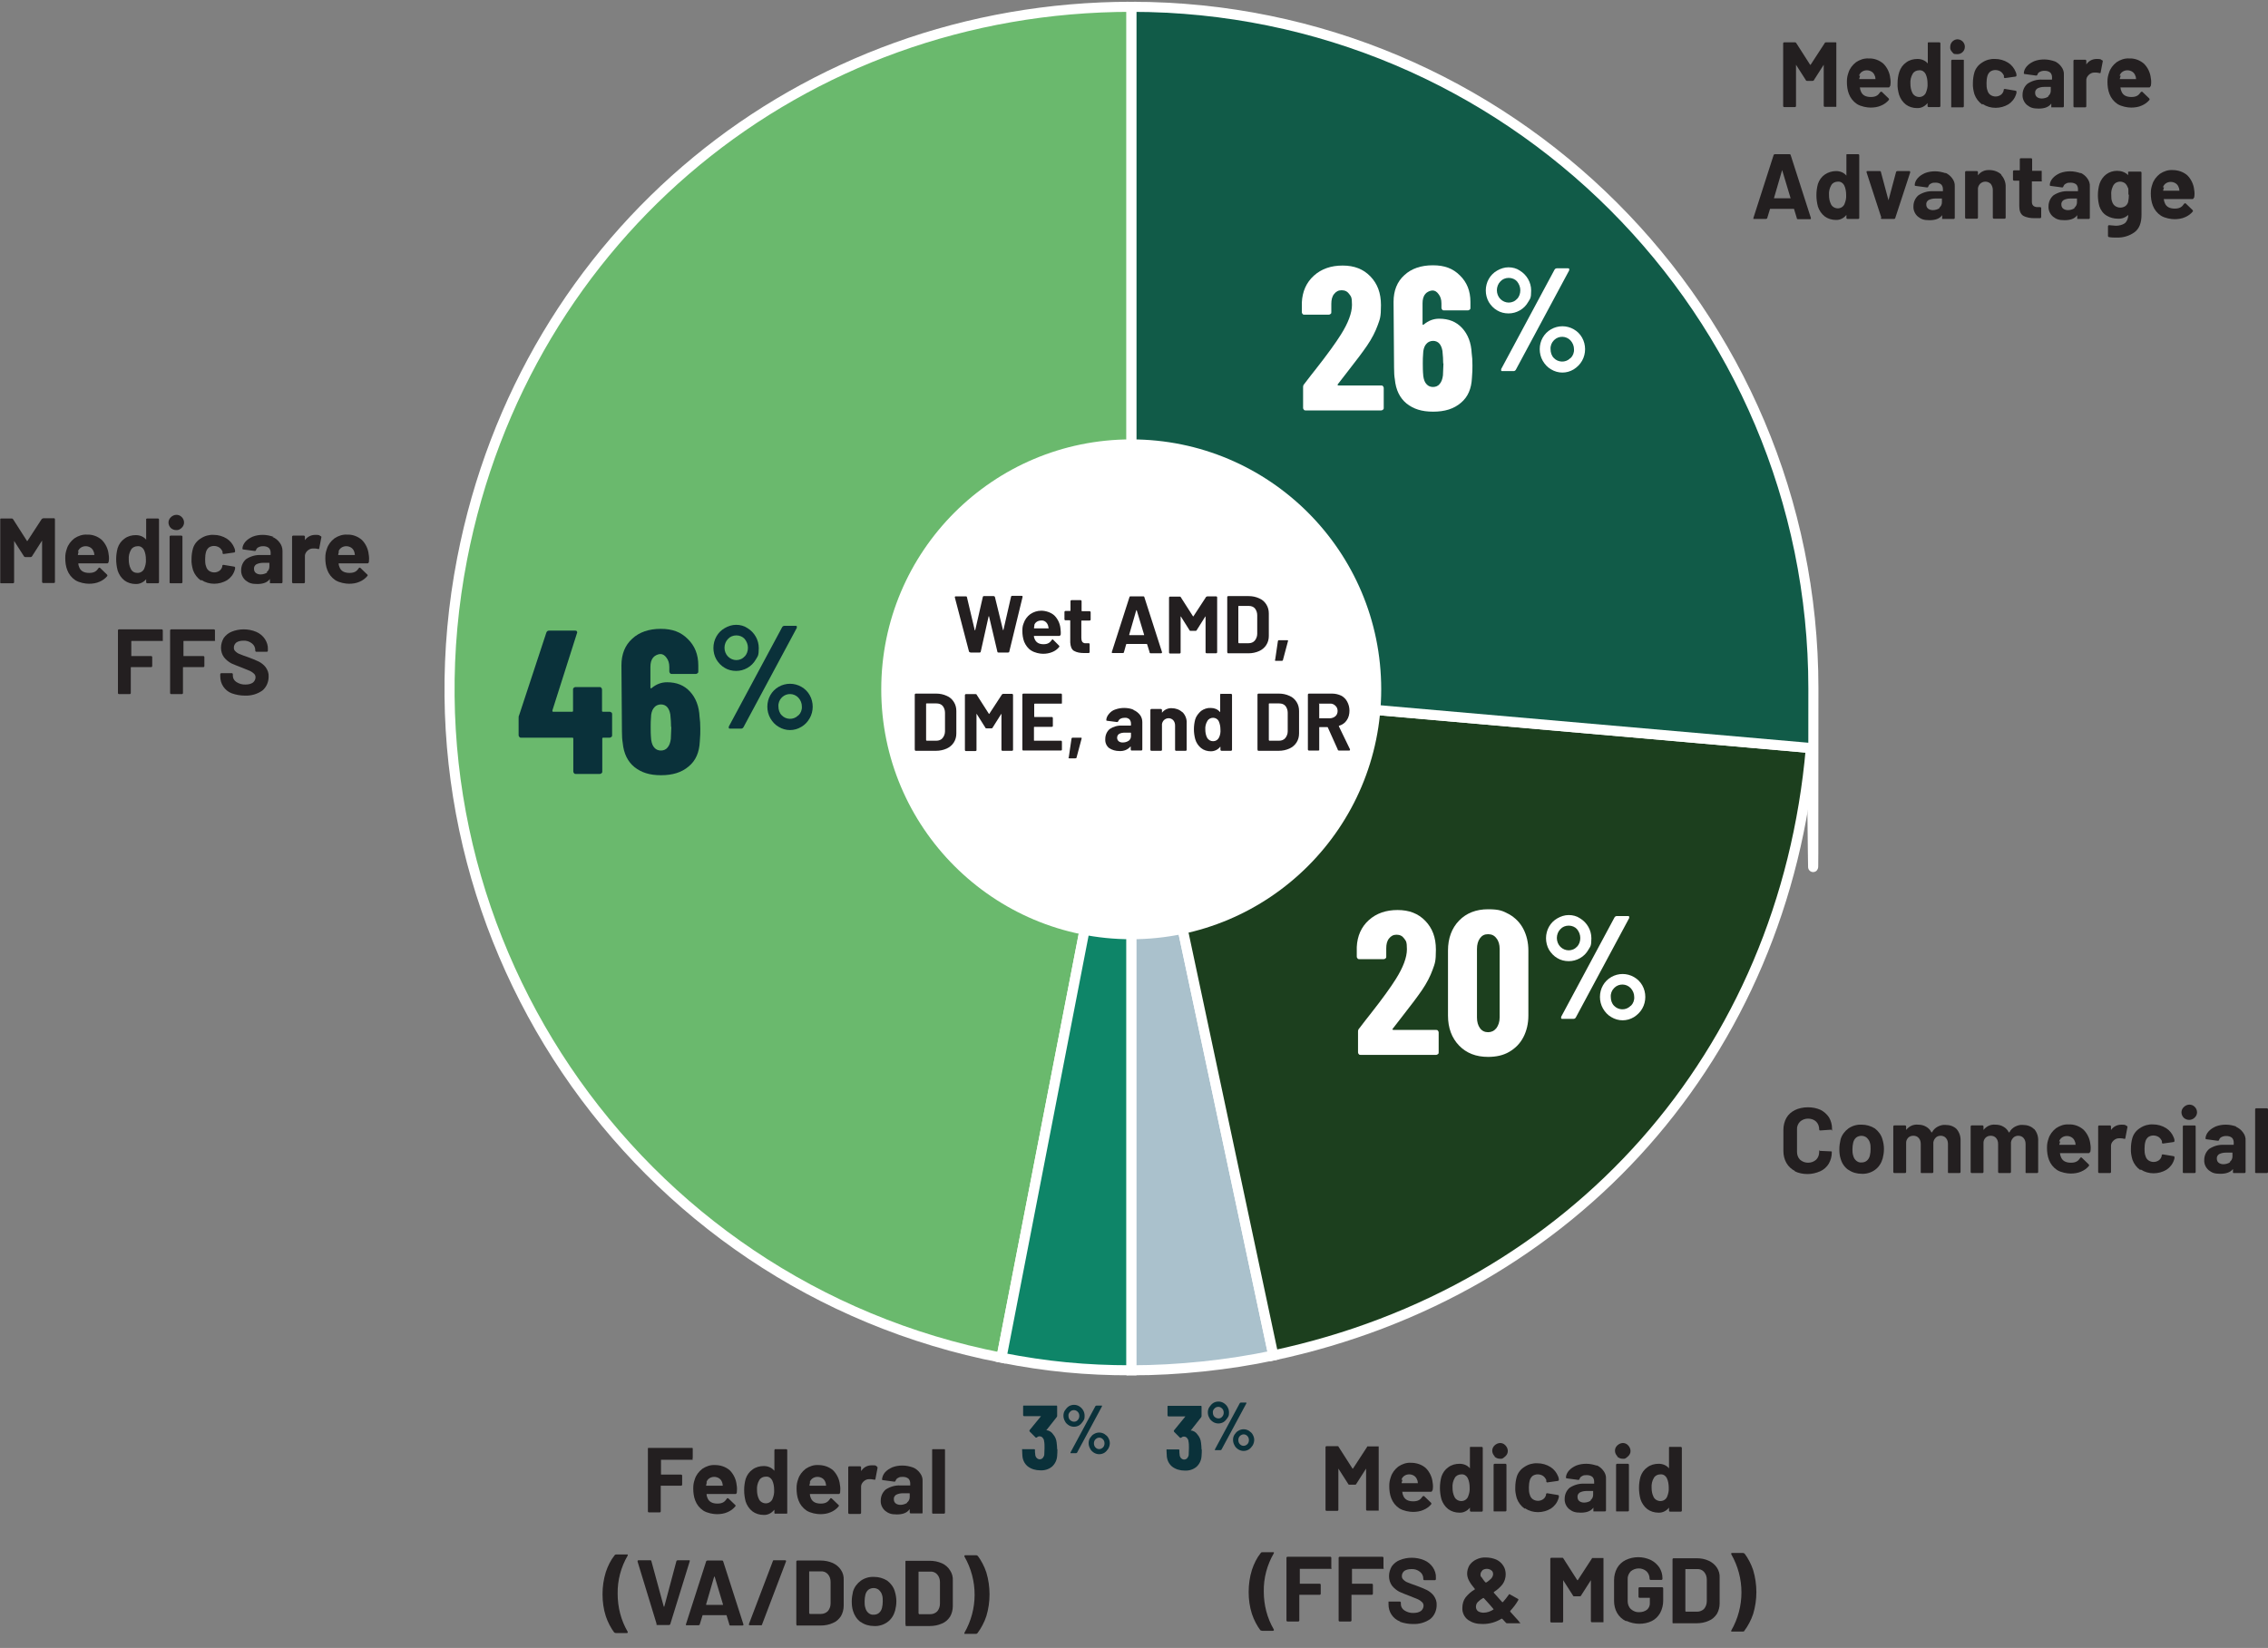
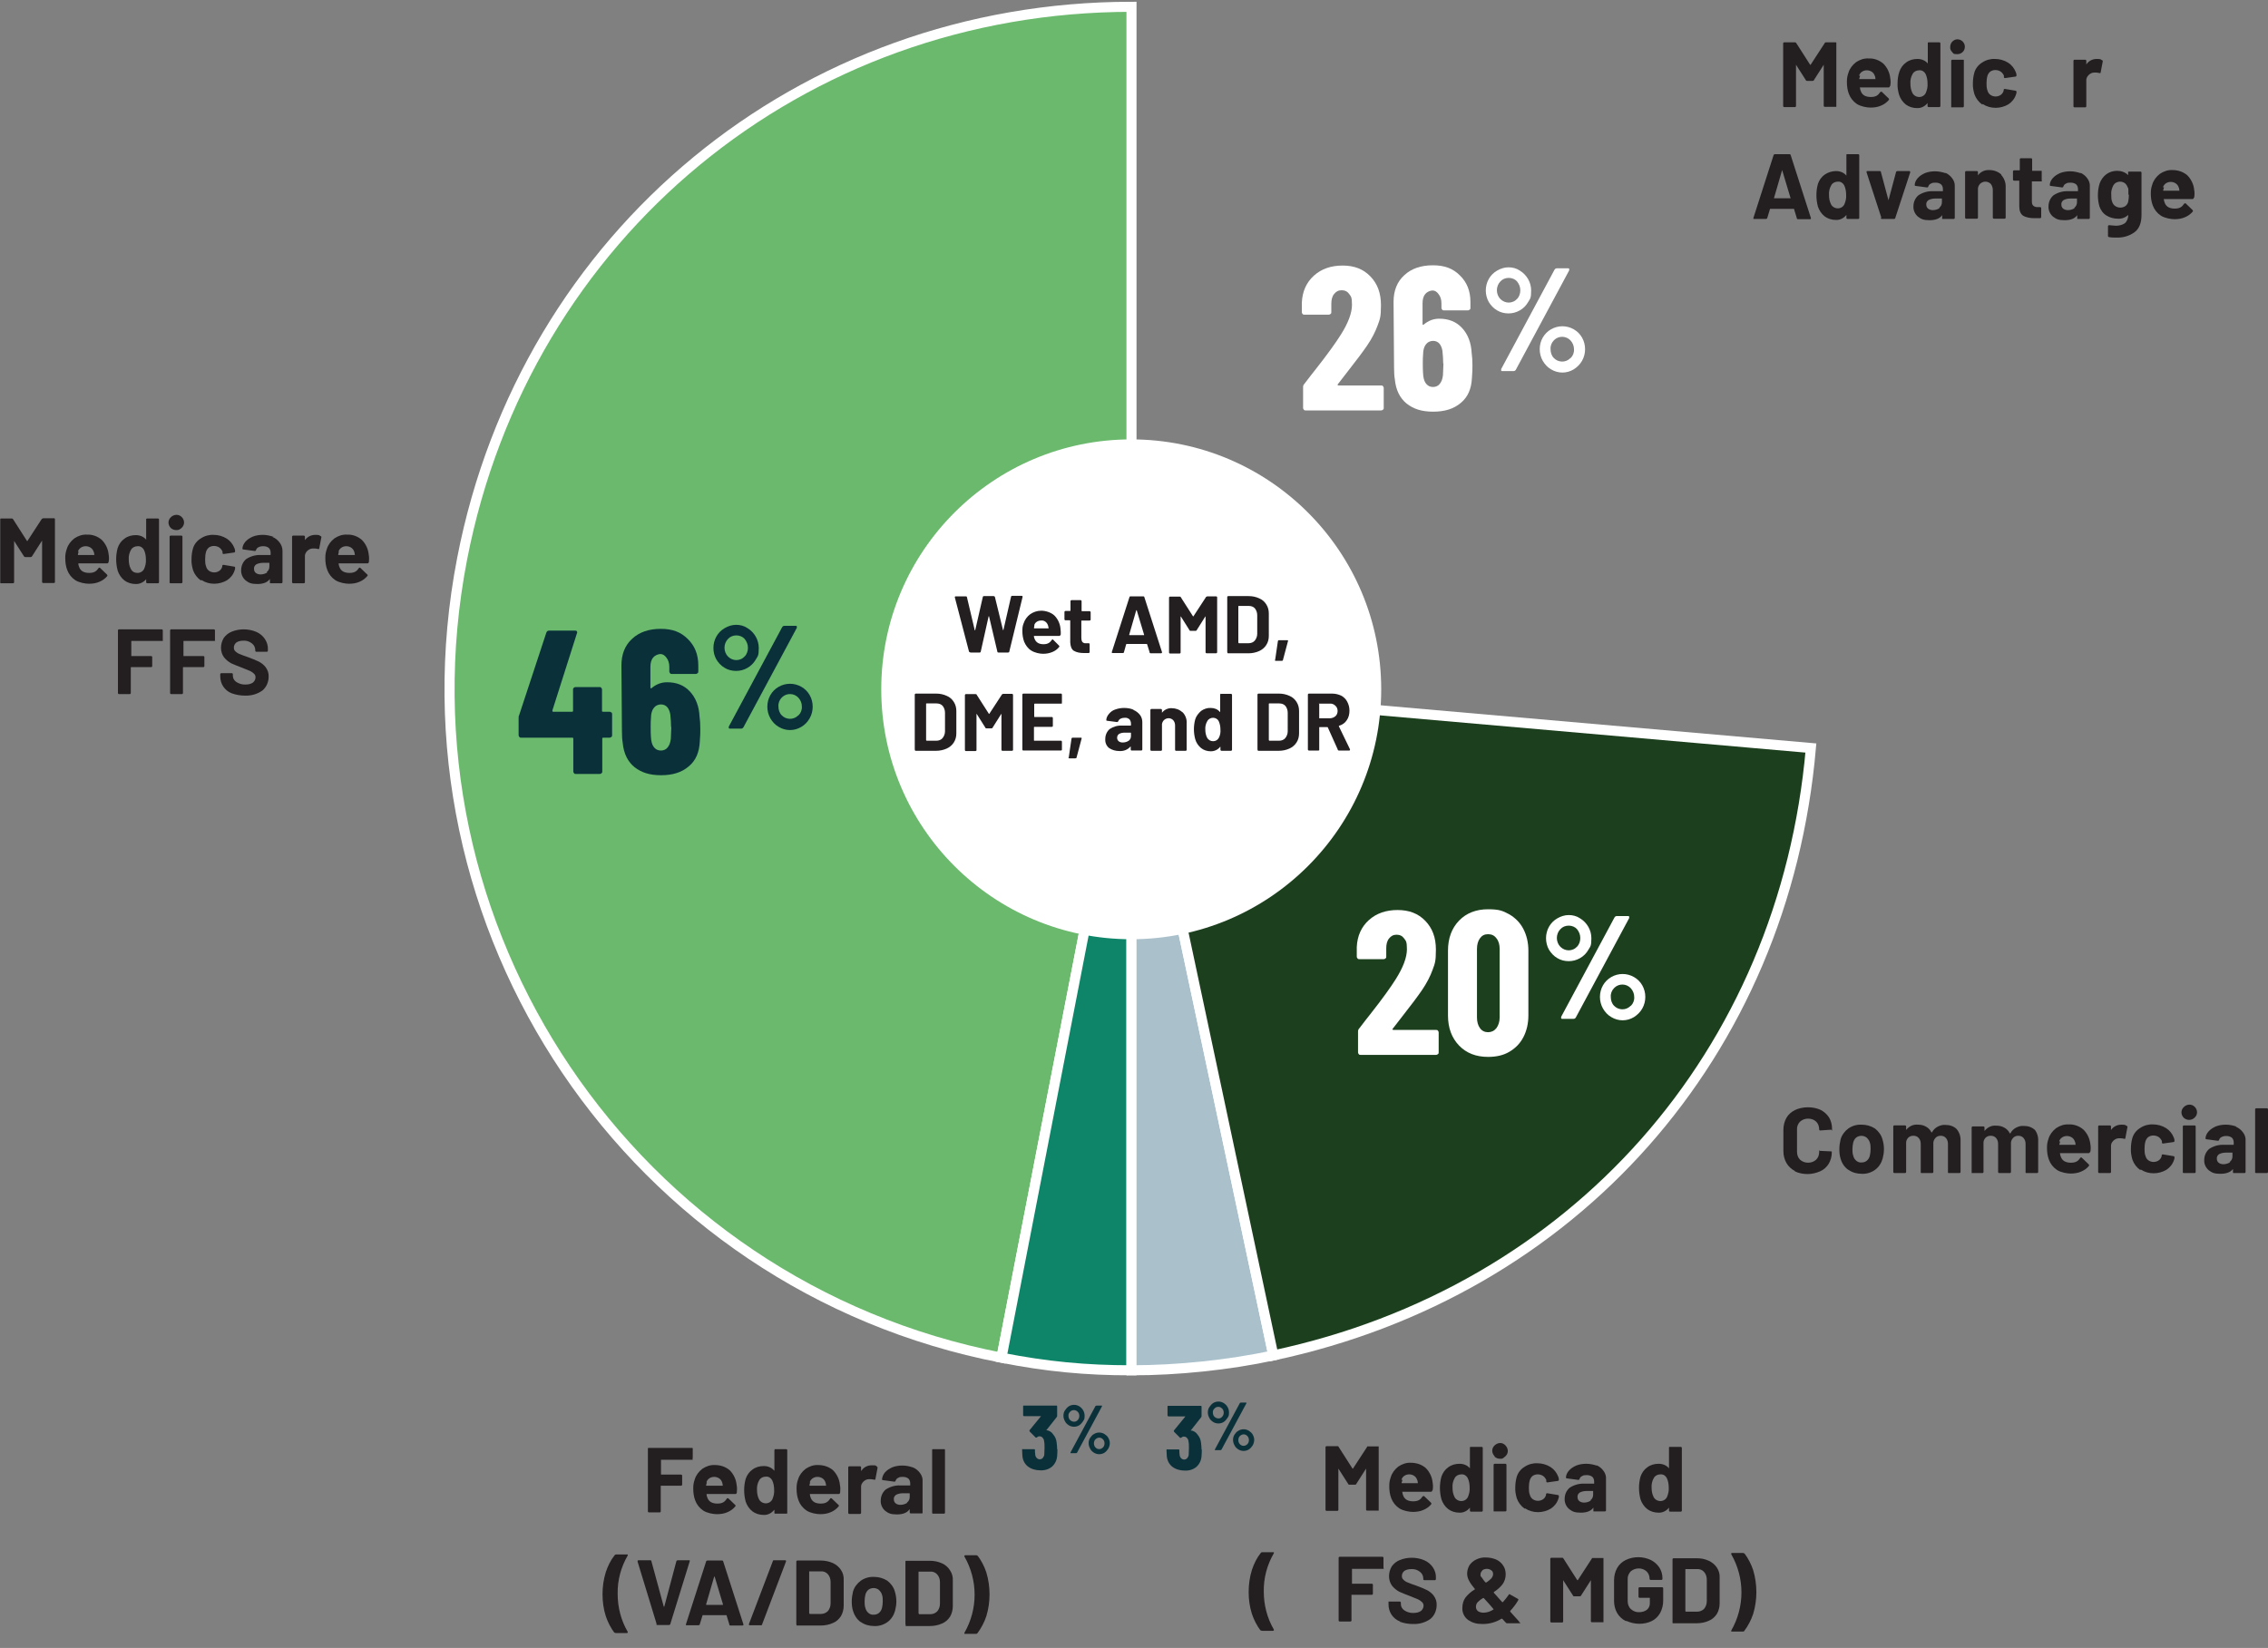
<svg xmlns="http://www.w3.org/2000/svg" version="1.1" viewBox="0 0 900 654.1">
  <rect x="0" y="0" width="900" height="654.1" fill="#808080" stroke="none" />
  <defs>
    <style>
      .cls-1 {
        fill: none;
      }

      .cls-2 {
        fill: #0e8568;
      }

      .cls-2, .cls-3, .cls-4, .cls-5, .cls-6 {
        stroke: #fff;
        stroke-miterlimit: 10;
        stroke-width: 4px;
      }

      .cls-3 {
        fill: #aac1cc;
      }

      .cls-7 {
        fill: #231f20;
      }

      .cls-4 {
        fill: #6ab96d;
      }

      .cls-8 {
        isolation: isolate;
      }

      .cls-9 {
        fill: #fff;
      }

      .cls-5 {
        fill: #1c3f1e;
      }

      .cls-10 {
        fill: #0a313a;
      }

      .cls-6 {
        fill: #115b48;
      }

      .cls-11 {
        clip-path: url(#clippath);
      }
    </style>
    <clipPath id="clippath">
      <rect class="cls-1" width="900" height="654.1" />
    </clipPath>
  </defs>
  <g>
    <g id="Layer_1">
      <g id="Layer_1-2" data-name="Layer_1">
        <g id="_1.5_ehd_health_plan_channel_mix">
          <g>
            <path class="cls-4" d="M449,273.3l-51.6,265.6c-146.7-28.5-242.5-170.5-214-317.2C208.4,93,317.9,2.7,449,2.7v270.6h0Z" />
            <path class="cls-2" d="M449,273.3v270.6c-18.2,0-33.7-1.5-51.6-5l51.6-265.6h0Z" />
            <path class="cls-3" d="M449,273.3l56.3,264.7c-17.8,3.8-38,5.9-56.3,5.9v-270.6h0Z" />
            <path class="cls-5" d="M449,273.3l269.6,23.6c-10.6,121.5-94,215.7-213.3,241.1l-56.3-264.7Z" />
-             <path class="cls-6" d="M449,273.3V2.7c149.4,0,270.6,121.1,270.6,270.6s-.2,14.5-1,23.6l-269.6-23.6h0Z" />
          </g>
          <g class="cls-11">
            <g>
              <path id="Path_87243" class="cls-9" d="M548.1,273.6c0,54.8-44.4,99.2-99.2,99.2s-99.2-44.4-99.2-99.2,44.4-99.2,99.2-99.2h0c54.8,0,99.2,44.4,99.2,99.2" />
              <path id="Path_87244" class="cls-7" d="M17.1,205.7h4.3c.1,0,.2,0,.3.1,0,0,.1.2.1.3v24.9c0,.1,0,.2-.1.3,0,0-.2.1-.3.1h-4.3c-.2,0-.4-.2-.4-.4h0v-16.3h0c0-.1-.1-.1-.1,0l-3.9,6.1c-.1.2-.3.3-.5.3h-2.2c-.2,0-.4-.1-.5-.3l-3.9-6.1s0-.1,0,0v16.4c0,.2-.2.4-.4.4H.4s-.2,0-.3-.1c0,0,0-.2,0-.3v-25.2s.2-.1.3-.1h4.3c.2,0,.4.1.5.3l5.5,8.6c0,.1.1.1.2,0l5.6-8.6c.1-.2.3-.3.5-.3" />
              <path id="Path_87245" class="cls-7" d="M43,223.2c0,.2-.2.4-.4.4h-11.4c-.1,0-.2,0-.1.2,0,.5.2,1,.4,1.5.6,1.4,1.9,2.1,3.9,2.1s2.9-.7,3.7-1.9c0-.1.2-.2.3-.2s.2,0,.3.1l2.7,2.6s.2.2.2.3v.3c-.8,1-1.9,1.8-3.1,2.3-1.3.6-2.8.8-4.2.8s-3.8-.4-5.4-1.4c-1.5-1-2.6-2.4-3.2-4-.6-1.5-.8-3.2-.8-4.8s.2-2.4.6-3.6c.5-1.7,1.6-3.1,3-4.2,1.5-1,3.2-1.6,5-1.5,2.2-.1,4.3.7,5.9,2.1,1.5,1.5,2.5,3.6,2.7,5.7.2,1,.2,2.1,0,3.1M31.2,218.9c-.1.4-.2.8-.3,1.2,0,0,0,.2.1.2h6.4s.2,0,0-.2c0-.7-.2-1.1-.2-1-.2-.7-.6-1.3-1.2-1.7-.6-.4-1.3-.6-2-.6-1.4,0-2.7.8-3.1,2.2" />
              <path id="Path_87246" class="cls-7" d="M58.1,205.9s.2-.1.3-.1h4.3c.2,0,.4.2.4.4h0v24.9c0,.2-.2.4-.4.4h-4.3c-.2,0-.4-.2-.4-.4h0v-1.2h0c-1,1.2-2.6,2-4.2,1.9-1.6,0-3.2-.5-4.4-1.4-1.3-1-2.2-2.4-2.7-3.9-.8-3-.8-6.1,0-9,.5-1.5,1.4-2.8,2.7-3.7,1.3-1,2.9-1.4,4.5-1.4s3.1.6,4.1,1.8c0,0,0,.1,0,0h0v-8.3M57.9,222.1c0-1.3-.2-2.7-.8-3.9-.5-.9-1.4-1.5-2.5-1.4-1.1,0-2.1.5-2.6,1.4-.7,1.2-1,2.5-.9,3.9,0,1.3.2,2.5.8,3.7s1.6,1.6,2.7,1.6,2.1-.6,2.6-1.6c.5-1.2.8-2.4.7-3.7" />
              <path id="Path_87247" class="cls-7" d="M67.8,209.6c-1.2-1.2-1.3-3.1,0-4.3,1.2-1.2,3.1-1.3,4.3-.1,1.2,1.2,1.3,3.1,0,4.3-.6.6-1.4,1-2.2.9-.8,0-1.5-.3-2.1-.8M67.3,231.4v-18.4c0-.2.2-.4.4-.4h4.3c.2,0,.4.2.4.4h0v18.1c0,.2-.2.4-.4.4h-4.3s-.2,0-.3-.1" />
              <path id="Path_87248" class="cls-7" d="M79.7,230.4c-1.4-1-2.5-2.4-3.1-4.1-.4-1.4-.7-2.9-.6-4.4,0-1.5.2-2.9.6-4.3.5-1.6,1.6-3,3.1-3.9,1.5-1,3.3-1.5,5.1-1.4,1.8,0,3.6.5,5.2,1.5,1.4.9,2.4,2.2,3,3.7.2.4.3.9.3,1.3h0c0,.3-.2.5-.4.5l-4.2.6h0c-.2,0-.4-.2-.4-.4v-.6c-.3-.6-.7-1.2-1.3-1.6-.6-.4-1.4-.6-2.1-.6s-1.4.2-2,.6c-.5.4-.9,1-1.1,1.6-.3,1-.4,2-.4,3s0,2,.4,3c.2.7.6,1.3,1.2,1.7s1.3.6,2,.6,1.4-.2,2-.6c.6-.4,1-1,1.2-1.7v-.2h0c0-.4.2-.5.5-.5l4.2.7c.2,0,.4.2.4.4,0,.4,0,.7-.2,1.1-.5,1.6-1.6,3-3,3.9-1.5.9-3.3,1.4-5.1,1.4s-3.6-.5-5.1-1.5" />
              <path id="Path_87249" class="cls-7" d="M108.1,213.1c1.2.5,2.2,1.3,2.9,2.3.7.9,1.1,2.1,1.1,3.2v12.5c0,.2-.2.4-.4.4h-4.3s-.2,0-.3-.1v-1.5h0c0,0,0-.1,0-.1-1,1.4-2.7,2-5,2s-3.3-.4-4.6-1.4c-1.2-1-1.9-2.6-1.8-4.1,0-1.7.7-3.3,2-4.4,1.7-1.1,3.7-1.7,5.7-1.6h3.8s.2,0,.2-.1h0v-.8c0-.7-.2-1.4-.7-1.9-.6-.5-1.4-.7-2.2-.7s-1.3.1-1.9.4c-.5.2-.8.6-1,1.1,0,.2-.2.4-.5.4h0l-4.5-.6c-.3,0-.4-.2-.4-.3,0-1,.5-2,1.2-2.8.8-.9,1.8-1.5,2.9-2,1.3-.5,2.6-.7,4-.7s2.9.3,4.3.8M105.8,227.1c.7-.5,1.1-1.3,1.1-2.2v-1.5h-2.6c-.9,0-1.8.2-2.6.6-.6.4-1,1.1-.9,1.8,0,.6.2,1.2.7,1.6.5.4,1.2.6,1.9.6,1,0,1.9-.3,2.7-.8" />
              <path id="Path_87250" class="cls-7" d="M127.3,212.8c.2.1.3.3.2.6l-.8,4.2c0,.3-.2.4-.5.3-.4-.1-.9-.2-1.3-.2h-.8c-.8,0-1.6.4-2.2,1s-1,1.4-.9,2.3v10.1c0,.2-.2.4-.4.4h-4.3c-.2,0-.4-.2-.4-.4h0v-18.1c0-.2.2-.4.4-.4h4.3c.2,0,.4.2.4.4h0v1.4h0c.9-1.3,2.4-2.1,4.1-2.1s1.5.1,2.1.5" />
              <path id="Path_87251" class="cls-7" d="M146.3,223.2c0,.2-.2.4-.4.4h-11.4c-.1,0-.2,0-.1.2,0,.5.2,1,.4,1.5.6,1.4,1.9,2.1,3.9,2.1s2.9-.7,3.7-1.9c0-.1.2-.2.3-.2s.2,0,.3.1l2.7,2.6c.1,0,.2.2.2.3s0,.2-.1.3c-.8,1-1.9,1.8-3.1,2.3-1.3.6-2.8.8-4.2.8s-3.8-.4-5.4-1.4c-1.5-1-2.6-2.4-3.2-4-.6-1.5-.8-3.2-.8-4.8s.2-2.4.6-3.6c.5-1.7,1.6-3.1,3-4.2,1.5-1,3.2-1.6,5-1.5,2.2-.1,4.3.7,5.9,2.1,1.5,1.5,2.5,3.6,2.7,5.7.2,1,.2,2.1.1,3.1M134.5,218.9c-.1.4-.2.8-.3,1.2,0,0,0,.2.1.2h6.4c.1,0,.2,0,.1-.2-.1-.7-.2-1.1-.2-1-.2-.7-.6-1.3-1.2-1.7-.6-.4-1.3-.6-2-.6-1.4,0-2.7.8-3.1,2.2" />
              <path id="Path_87252" class="cls-7" d="M64.7,254.3s-.2.1-.3.1h-12.1s-.2,0-.2.1h0v5.9h7.9c.2,0,.4.2.4.4h0v3.6c0,.2-.2.4-.4.4h-7.9s-.2,0-.2.1h0v10.2c0,.2-.2.4-.4.4h-4.3c-.2,0-.4-.2-.4-.4h0v-24.9c0-.2.2-.4.4-.4h17c.2,0,.4.2.4.4h0v3.9" />
              <path id="Path_87253" class="cls-7" d="M85.4,254.3s-.2.1-.3.1h-12.1s-.2,0-.2.1h0v5.9h7.9c.2,0,.4.2.4.4h0v3.6c0,.2-.2.4-.4.4h-7.9s-.2,0-.2.1h0v10.2c0,.2-.2.4-.4.4h-4.3c-.2,0-.4-.2-.4-.4h0v-24.9c0-.2.2-.4.4-.4h17c.2,0,.4.2.4.4h0v3.9" />
              <path id="Path_87254" class="cls-7" d="M92,275.2c-1.4-.5-2.6-1.5-3.4-2.7s-1.2-2.6-1.2-4.1v-.8c0-.2.2-.4.4-.4h4.2c.2,0,.4.2.4.4h0v.6c0,1,.5,1.9,1.4,2.5,1.1.7,2.4,1.1,3.7,1,1,0,2.1-.2,2.9-.8.6-.5,1-1.3,1-2s-.2-1.1-.6-1.5c-.5-.5-1-.8-1.6-1.1-.7-.3-1.8-.7-3.2-1.3-1.4-.5-2.8-1.1-4.2-1.7-1.1-.6-2.1-1.4-2.9-2.4-.8-1.1-1.2-2.4-1.2-3.8s.4-2.7,1.1-3.9c.8-1.1,1.9-2,3.2-2.5,1.5-.6,3.1-.9,4.7-.9s3.4.3,5,1c1.4.6,2.6,1.6,3.4,2.8s1.3,2.7,1.2,4.1v.6c0,.2-.2.4-.4.4h-4.2c-.2,0-.4-.2-.4-.4h0v-.3c0-1-.5-2-1.3-2.6-1-.8-2.2-1.2-3.5-1.1-1,0-1.9.2-2.7.7-.6.5-1,1.2-1,2s.2,1.1.6,1.5c.5.5,1.1.9,1.7,1.1.8.3,1.9.8,3.5,1.3,1.4.5,2.8,1.1,4.1,1.7,1,.5,2,1.3,2.7,2.2.8,1.1,1.3,2.4,1.2,3.8,0,2.1-.9,4.2-2.5,5.5-2,1.4-4.4,2.1-6.9,2-1.8,0-3.5-.3-5.2-.9" />
              <path id="Path_87255" class="cls-7" d="M724.1,16.8h4.3s.2,0,.3.1v25.5h-4.6c-.2,0-.4-.2-.4-.4h0v-16.3h0q0,0,0,0l-3.9,6.1c0,.2-.3.3-.5.3h-2.2c-.2,0-.4,0-.5-.3l-3.9-6.1s0-.1,0,0v16.4c0,.2-.2.4-.4.4h-4.3c-.2,0-.4-.2-.4-.4h0v-24.9c0-.2.2-.4.4-.4h4.3c.2,0,.4.1.5.3l5.5,8.6q0,.1.2,0l5.6-8.6c0-.2.3-.3.5-.3" />
              <path id="Path_87256" class="cls-7" d="M749.9,34.3c0,.2-.2.4-.4.4h-11.4s-.2,0,0,.2c0,.5.2,1,.4,1.5.6,1.4,1.9,2.1,3.9,2.1s2.9-.7,3.7-1.9c0,0,.2-.2.3-.2h.3l2.7,2.6s.2.2.2.3v.3c-.8,1-1.9,1.8-3.1,2.3-1.3.6-2.8.8-4.2.8s-3.8-.4-5.4-1.4c-1.5-1-2.6-2.4-3.2-4-.6-1.5-.8-3.2-.8-4.8s.2-2.4.6-3.6c.5-1.7,1.6-3.1,3-4.2,1.5-1,3.2-1.6,5-1.5,2.2-.1,4.3.7,5.9,2.1,1.5,1.5,2.5,3.6,2.7,5.7.2,1,.2,2.1,0,3.1M738.1,30c0,.4-.2.8-.3,1.2v.2h6.4s.2,0,0-.2c0-.7-.2-1.1-.2-1-.2-.7-.6-1.3-1.2-1.7-.6-.4-1.3-.6-2-.6-1.4,0-2.7.8-3.1,2.2" />
              <path id="Path_87257" class="cls-7" d="M765,16.9s.2-.1.3-.1h4.3c.2,0,.4.2.4.4h0v24.9c0,.2-.2.4-.4.4h-4.3c-.2,0-.4-.2-.4-.4h0v-1.2h0c-1,1.3-2.6,2.1-4.2,2-1.6,0-3.2-.5-4.4-1.4-1.3-1-2.2-2.4-2.7-3.9-.4-1.4-.7-3-.6-4.5,0-1.5.2-3.1.7-4.6s1.4-2.8,2.7-3.7c1.3-1,2.9-1.4,4.5-1.4s3.1.6,4.1,1.8c0,0,0,.1,0,0h0v-8.3M764.9,33.2c0-1.3-.2-2.7-.8-3.9-.5-.9-1.4-1.5-2.5-1.4-1.1,0-2.1.5-2.6,1.4-.7,1.2-1,2.5-.9,3.9,0,1.3.2,2.5.8,3.7.5,1,1.6,1.6,2.7,1.6s2.1-.6,2.6-1.6c.5-1.2.8-2.4.7-3.7" />
              <path id="Path_87258" class="cls-7" d="M774.7,20.7c-.6-.6-.9-1.3-.8-2.1,0-1.6,1.2-2.9,2.8-3,1.6,0,2.9,1.2,3,2.8v.2c0,1.6-1.3,2.9-3,2.9s-1.5-.3-2-.8M774.3,42.5v-18.4c0-.2.2-.4.4-.4h4.3s.2,0,.3.1v18.4c0,.2-.2.4-.4.4h-4.6" />
              <path id="Path_87259" class="cls-7" d="M786.6,41.5c-1.4-1-2.5-2.4-3.1-4.1-.4-1.4-.7-2.9-.6-4.4,0-1.5.2-2.9.6-4.3.5-1.6,1.6-3,3.1-3.9,1.5-1,3.3-1.5,5.1-1.4,1.8,0,3.6.5,5.2,1.5,1.4.9,2.4,2.2,3,3.7.2.4.3.9.3,1.3h0c0,.3-.2.5-.4.5l-4.2.6h0c-.2,0-.4-.2-.4-.4v-.6c-.3-.6-.7-1.2-1.3-1.6s-1.4-.6-2.1-.6-1.4.2-2,.6c-.5.4-.9,1-1.1,1.6-.3,1-.4,2-.4,3s0,2,.4,3c.2.7.6,1.3,1.2,1.7.6.4,1.3.6,2,.6s1.4-.2,2-.6c.6-.4,1-1,1.2-1.7v-.2h0c0-.4.2-.5.5-.5l4.2.7c.2,0,.4.2.4.4,0,.4,0,.7-.2,1.1-.5,1.6-1.6,3-3,3.9-1.5.9-3.3,1.4-5.1,1.4s-3.6-.5-5.1-1.5" />
-               <path id="Path_87260" class="cls-7" d="M815.1,24.2c1.2.5,2.2,1.3,2.9,2.3.7.9,1.1,2.1,1,3.2v12.5c0,.2-.2.4-.4.4h-4.6v-1.5h0c-1,1.4-2.7,2-5,2s-3.3-.4-4.6-1.4c-1.2-1-1.9-2.6-1.8-4.1,0-1.7.7-3.3,2-4.4,1.7-1.1,3.7-1.7,5.7-1.6h3.8s.2,0,.2-.1h0v-.8c0-.7-.2-1.4-.7-1.9-.6-.5-1.4-.7-2.2-.7s-1.3.1-1.9.4c-.5.2-.8.6-1,1.1,0,.2-.2.4-.5.4h0l-4.5-.6c-.3,0-.4-.2-.4-.3,0-1,.5-2,1.2-2.8.8-.9,1.8-1.5,2.9-2,1.3-.5,2.6-.7,4-.7s2.9.3,4.3.8M812.7,38.2c.7-.5,1.1-1.3,1.1-2.2v-1.5h-2.7c-.9,0-1.8.2-2.6.6-.6.4-1,1.1-.9,1.8,0,.6.2,1.2.7,1.6.5.4,1.2.6,1.9.6,1,0,1.9-.3,2.7-.8" />
              <path id="Path_87261" class="cls-7" d="M834.2,23.9c.2.1.3.3.2.6l-.8,4.2c0,.3-.2.4-.5.3-.4-.1-.9-.2-1.3-.2h-.8c-.8,0-1.6.4-2.2,1-.6.6-1,1.4-.9,2.3v10.1c0,.2-.2.4-.4.4h-4.3c-.2,0-.4-.2-.4-.4h0v-18.1c0-.2.2-.4.4-.4h4.3c.2,0,.4.2.4.4h0v1.4h0c0,0,0,.1,0,.1h0c.9-1.4,2.4-2.2,4.1-2.2s1.5.1,2.1.5" />
-               <path id="Path_87262" class="cls-7" d="M853.3,34.3c0,.2-.2.4-.4.4h-11.4s-.2,0,0,.2c0,.5.2,1,.4,1.5.6,1.4,1.9,2.1,3.9,2.1s2.9-.7,3.7-1.9c0,0,.2-.2.3-.2h.3l2.7,2.6s.2.2.2.3v.3c-.8,1-1.9,1.8-3.1,2.3-1.3.6-2.8.8-4.2.8s-3.8-.4-5.4-1.4c-1.5-1-2.6-2.4-3.2-4-.6-1.5-.8-3.2-.8-4.8s.2-2.4.6-3.6c.5-1.7,1.6-3.1,3-4.2,1.5-1,3.2-1.6,5-1.5,2.2-.1,4.3.7,5.9,2.1,1.5,1.5,2.5,3.6,2.7,5.7.2,1,.2,2.1,0,3.1M841.5,30c0,.4-.2.8-.3,1.2v.2h6.4s.2,0,0-.2c0-.7-.2-1.1-.2-1-.2-.7-.6-1.3-1.2-1.7-.6-.4-1.3-.6-2-.6-1.4,0-2.7.8-3.1,2.2" />
              <path id="Path_87263" class="cls-7" d="M713,86.5l-1.1-3.6h-9.5l-1.1,3.6c0,.2-.3.4-.5.4h-5v-.4l8-24.9c0-.2.3-.4.5-.4h5.8c.2,0,.4,0,.5.4l8,24.9v.2c0,.2,0,.3-.4.3h-4.7c-.2,0-.4,0-.5-.4M704,78.7h6.5s.2,0,0-.2l-3.3-11h0l-3.2,11v.2" />
              <path id="Path_87264" class="cls-7" d="M732.8,61.2h4.6c.2,0,.4.2.4.4h0v24.9c0,.2-.2.4-.4.4h-4.3c-.2,0-.4-.2-.4-.4h0v-1.2h0c-1,1.3-2.6,2.1-4.2,2-1.6,0-3.2-.5-4.4-1.4-1.3-1-2.2-2.4-2.7-3.9-.8-3-.8-6.1,0-9,.5-1.5,1.4-2.8,2.7-3.7,1.3-.9,2.9-1.4,4.5-1.4s3.1.6,4.1,1.8h0v-8.3M732.6,77.4c0-1.3-.2-2.7-.8-3.9-.5-.9-1.4-1.5-2.5-1.4-1.1,0-2.1.5-2.6,1.4-.7,1.2-1,2.5-.9,3.9,0,1.3.2,2.5.8,3.7.5,1,1.6,1.6,2.7,1.6s2.1-.6,2.6-1.6c.5-1.2.8-2.4.7-3.7" />
              <path id="Path_87265" class="cls-7" d="M746.6,86.5l-5.9-18.1v-.2c0-.2,0-.3.4-.3h4.8c.2,0,.5,0,.5.4l3,11.2h0l3-11.2c0-.2.3-.4.5-.4h4.8s.2,0,.3.2v.4l-5.9,18c0,.2-.2.4-.5.4h-4.8c-.2,0-.4,0-.5-.4" />
              <path id="Path_87266" class="cls-7" d="M771.8,68.5c1.2.5,2.2,1.3,2.9,2.3.7.9,1.1,2.1,1,3.2v12.5c0,.2-.2.4-.4.4h-4.6v-1.5h0c-1,1.4-2.7,2-5,2s-3.3-.4-4.6-1.4c-1.2-1-1.9-2.6-1.8-4.1,0-1.7.7-3.3,2-4.4,1.7-1.1,3.7-1.7,5.7-1.6h4v-.8c0-.7-.2-1.4-.7-1.9-.6-.5-1.4-.7-2.2-.7s-1.3,0-1.9.4c-.5.2-.8.6-1,1.1,0,.2-.2.4-.5.4h0l-4.5-.6c-.3,0-.4-.2-.4-.3,0-1,.5-2,1.2-2.8.8-.9,1.8-1.5,2.9-2,1.3-.5,2.6-.7,4-.7s2.9.3,4.3.8M769.5,82.5c.7-.5,1.1-1.3,1.1-2.2v-1.5h-2.7c-.9,0-1.8.2-2.6.6-.6.4-1,1.1-.9,1.8,0,.6.2,1.2.7,1.6s1.2.6,1.9.6c1,0,1.9-.3,2.7-.8" />
              <path id="Path_87267" class="cls-7" d="M794.1,69.4c1.2,1.3,1.9,3.1,1.8,4.9v12.1c0,.2-.2.4-.4.4h-4.3c-.2,0-.4-.2-.4-.4h0v-11c0-.9-.3-1.7-.8-2.4-1.2-1.2-3.1-1.2-4.3,0h0c-.6.7-.9,1.5-.8,2.4v11c0,.2-.2.4-.4.4h-4.3c-.2,0-.4-.2-.4-.4h0v-18.1c0-.2.2-.4.4-.4h4.3c.2,0,.4.2.4.4h0v1.3h0c1-1.4,2.7-2.2,4.5-2.1,1.8,0,3.5.6,4.8,1.8" />
              <path id="Path_87268" class="cls-7" d="M810.3,72h-4v7.8c0,.6,0,1.3.5,1.8.4.4,1,.6,1.6.6h1.2c.2,0,.4.2.4.4v3.5c0,.3-.2.5-.4.5h-2.2c-1.6,0-3.2-.2-4.6-1-1-.7-1.5-1.9-1.5-3.8v-10.1h-2.1c-.2,0-.4-.2-.4-.4h0v-3.3c0-.2.2-.4.4-.4h2.3v-4.4c0-.2.2-.4.4-.4h4.1c.2,0,.4.2.4.4h0v4.6h3.8v3.9" />
              <path id="Path_87269" class="cls-7" d="M825.4,68.5c1.2.5,2.2,1.3,2.9,2.3.7.9,1.1,2.1,1,3.2v12.5c0,.2-.2.4-.4.4h-4.6v-1.5h0c-1,1.4-2.7,2-5,2s-3.3-.4-4.6-1.4c-1.2-1-1.9-2.6-1.8-4.1,0-1.7.7-3.3,2-4.4,1.7-1.1,3.7-1.7,5.7-1.6h4v-.8c0-.7-.2-1.4-.7-1.9-.6-.5-1.4-.7-2.2-.7s-1.3,0-1.9.4c-.5.2-.8.6-1,1.1,0,.2-.2.4-.5.4h0l-4.5-.6c-.3,0-.4-.2-.4-.3,0-1,.5-2,1.2-2.8.8-.9,1.8-1.5,2.9-2,1.3-.5,2.6-.7,4-.7s2.9.3,4.3.8M823.1,82.5c.7-.5,1.1-1.3,1.1-2.2v-1.5h-2.7c-.9,0-1.8.2-2.6.6-.6.4-1,1.1-.9,1.8,0,.6.2,1.2.7,1.6s1.2.6,1.9.6c1,0,1.9-.3,2.7-.8" />
              <path id="Path_87270" class="cls-7" d="M844.8,68.1h4.6c.2,0,.4.2.4.4h0v16.8c0,3.2-.9,5.5-2.8,6.9-2.1,1.5-4.6,2.2-7.2,2.1-1,0-1.9,0-2.9-.2-.2,0-.4-.2-.4-.5v-3.8c0-.3.3-.5.7-.4.8,0,1.6.2,2.4.2,1.3,0,2.6-.3,3.6-1,.9-.8,1.4-2.1,1.3-3.3h0c-1.1,1.1-2.6,1.6-4.1,1.5-1.5,0-3.1-.4-4.4-1.2-1.4-.8-2.4-2.2-2.9-3.7-.4-1.4-.6-2.9-.6-4.4s.2-3.2.7-4.7c.5-1.4,1.4-2.7,2.6-3.6,1.2-.9,2.7-1.4,4.3-1.4s3.2.5,4.4,1.7h0v-1.3M844.6,77.3v-1.8c0-.4,0-.8-.3-1.2-.2-.6-.6-1.2-1.1-1.6-.6-.4-1.2-.6-1.9-.6s-1.3.2-1.9.6c-.5.4-.9,1-1.1,1.6-.4.9-.6,2-.5,3,0,1,0,2,.4,2.9.2.6.6,1.2,1.2,1.6.6.4,1.3.6,2,.6s1.4-.2,2-.6c.5-.4.9-.9,1.1-1.6.2-1,.3-2,.3-3" />
              <path id="Path_87271" class="cls-7" d="M870.5,78.6c0,.2-.2.4-.4.4h-11.4s-.2,0,0,.2c0,.5.2,1,.4,1.5.6,1.4,1.9,2.1,3.9,2.1s2.9-.7,3.7-1.9c0,0,.2-.2.3-.2h.3l2.7,2.6s.2.2.2.3v.3c-.8,1-1.9,1.8-3.1,2.3-1.3.6-2.8.8-4.2.8s-3.8-.4-5.4-1.4c-1.5-1-2.6-2.4-3.2-4-.6-1.5-.8-3.2-.8-4.8s.2-2.4.6-3.6c.5-1.7,1.6-3.1,3-4.2,1.5-1,3.2-1.6,5-1.5,2.2,0,4.3.7,5.9,2.1,1.5,1.5,2.5,3.6,2.7,5.7.2,1,.2,2.1,0,3.1M858.7,74.3c0,.4-.2.8-.3,1.2v.2h6.4s.2,0,0-.2c0-.7-.2-1.1-.2-1-.2-.7-.6-1.3-1.2-1.7-.6-.4-1.3-.6-2-.6-1.4,0-2.7.8-3.1,2.2" />
              <path id="Path_87272" class="cls-7" d="M712.3,464.8c-1.4-.7-2.6-1.8-3.4-3.2-.8-1.4-1.2-3-1.2-4.7v-8.5c0-1.6.4-3.3,1.2-4.7.8-1.4,2-2.4,3.4-3.1s3.3-1.1,5.1-1.1,3.4.3,5,1c1.4.7,2.5,1.7,3.4,3,.8,1.4,1.2,2.9,1.2,4.5s0,.4-.4.4l-4.3.3h0c-.2,0-.4-.1-.4-.4,0-1.2-.4-2.3-1.2-3.1-.8-.8-2-1.2-3.2-1.2s-2.3.4-3.2,1.2c-.8.8-1.3,2-1.2,3.1v8.9c0,1.2.4,2.3,1.2,3.1.9.8,2,1.2,3.2,1.2s2.3-.4,3.2-1.2c.8-.8,1.2-1.9,1.2-3.1s0-.4.4-.4l4.3.2s.2,0,.3.1v.3c0,1.6-.4,3.1-1.2,4.5-.8,1.3-2,2.4-3.4,3-1.6.7-3.3,1.1-5,1.1s-3.5-.3-5.1-1.1" />
              <path id="Path_87273" class="cls-7" d="M733.4,464.3c-1.5-1.1-2.5-2.6-3-4.4-.4-1.2-.5-2.5-.5-3.8s.2-2.6.5-3.9c.5-1.7,1.6-3.2,3.1-4.3,1.6-1.1,3.4-1.6,5.3-1.5,1.8,0,3.6.5,5.2,1.5,1.4,1.1,2.5,2.5,3,4.3.4,1.3.6,2.6.6,3.9s-.2,2.5-.5,3.7c-.5,1.8-1.5,3.4-3,4.5s-3.4,1.7-5.3,1.6c-1.9,0-3.8-.5-5.3-1.6M740.8,460.7c.6-.5,1-1.2,1.2-2s.3-1.7.3-2.6,0-1.8-.3-2.6c-.2-.8-.7-1.4-1.3-2-1.2-.9-2.9-.9-4.1,0-.6.5-1,1.2-1.2,2-.2.9-.3,1.7-.3,2.6s0,1.7.3,2.6c.2.8.6,1.5,1.2,2,.6.5,1.3.8,2.1.7.8,0,1.5-.2,2.1-.7" />
              <path id="Path_87274" class="cls-7" d="M776.4,448.1c1.2,1.4,1.7,3.1,1.6,4.9v12.2c0,.2-.2.4-.4.4h-4.3s-.2,0-.3-.1v-11.4c0-.9-.2-1.7-.8-2.4-.5-.6-1.3-.9-2.1-.9s-1.6.3-2.1.9c-.6.7-.9,1.5-.8,2.4v11.1c0,.2-.2.4-.4.4h-4.3s-.2,0-.3-.1v-11.4c0-.9-.2-1.7-.8-2.4-.5-.6-1.3-.9-2.1-.9s-1.4.2-2,.7c-.5.5-.9,1.2-.9,2v11.7c0,.2-.2.4-.4.4h-4.3c-.2,0-.4-.2-.4-.4h0v-18.1c0-.2.2-.4.4-.4h4.3c.2,0,.4.2.4.4h0v1.4h0c1.1-1.4,2.8-2.3,4.7-2.1,1.1,0,2.2.2,3.2.8.9.5,1.7,1.3,2.1,2.2,0,.1.2.1.3,0,.5-1,1.3-1.7,2.2-2.2,1-.5,2-.8,3.1-.7,1.7,0,3.3.5,4.5,1.7" />
-               <path id="Path_87275" class="cls-7" d="M807.2,448.1c1.2,1.4,1.7,3.1,1.6,4.9v12.2c0,.2-.2.4-.4.4h-4.3s-.2,0-.3-.1v-11.4c0-.9-.2-1.7-.8-2.4-.5-.6-1.3-.9-2.1-.9s-1.6.3-2.1.9c-.6.7-.9,1.5-.8,2.4v11.1c0,.2-.2.4-.4.4h-4.3c-.2,0-.4-.2-.4-.4h0v-11.1c0-.9-.2-1.7-.8-2.4-.5-.6-1.3-.9-2.1-.9s-1.4.2-2,.7c-.5.5-.9,1.2-.9,2v11.7c0,.2-.2.4-.4.4h-4.3c-.2,0-.4-.2-.4-.4h0v-18.1c0-.2.2-.4.4-.4h4.3c.2,0,.4.2.4.4h0v1.4h0c1.1-1.4,2.8-2.3,4.7-2.1,1.1,0,2.2.2,3.2.8.9.5,1.7,1.3,2.1,2.2,0,.1.2.1.3,0,.5-1,1.3-1.7,2.2-2.2,1-.5,2-.8,3.1-.7,1.7,0,3.3.5,4.5,1.7" />
+               <path id="Path_87275" class="cls-7" d="M807.2,448.1c1.2,1.4,1.7,3.1,1.6,4.9v12.2c0,.2-.2.4-.4.4h-4.3s-.2,0-.3-.1v-11.4c0-.9-.2-1.7-.8-2.4-.5-.6-1.3-.9-2.1-.9s-1.6.3-2.1.9c-.6.7-.9,1.5-.8,2.4v11.1c0,.2-.2.4-.4.4h-4.3c-.2,0-.4-.2-.4-.4h0v-11.1c0-.9-.2-1.7-.8-2.4-.5-.6-1.3-.9-2.1-.9s-1.4.2-2,.7c-.5.5-.9,1.2-.9,2v11.7c0,.2-.2.4-.4.4h-4.3h0v-18.1c0-.2.2-.4.4-.4h4.3c.2,0,.4.2.4.4h0v1.4h0c1.1-1.4,2.8-2.3,4.7-2.1,1.1,0,2.2.2,3.2.8.9.5,1.7,1.3,2.1,2.2,0,.1.2.1.3,0,.5-1,1.3-1.7,2.2-2.2,1-.5,2-.8,3.1-.7,1.7,0,3.3.5,4.5,1.7" />
              <path id="Path_87276" class="cls-7" d="M829.3,457.3c0,.2-.2.4-.4.4h-11.4s-.2,0,0,.2c0,.5.2,1,.4,1.5.6,1.4,1.9,2.1,3.9,2.1s2.9-.7,3.7-1.9c0-.1.2-.2.3-.2s.2,0,.3.1l2.7,2.6s.2.2.2.3v.3c-.8,1-1.9,1.8-3.1,2.3-1.3.6-2.8.8-4.2.8s-3.8-.4-5.4-1.4c-1.5-1-2.6-2.4-3.2-4-.6-1.5-.8-3.2-.8-4.8s.2-2.4.6-3.6c.5-1.7,1.6-3.1,3-4.2,1.5-1,3.2-1.6,5-1.5,2.2-.1,4.3.7,5.9,2.1,1.5,1.5,2.5,3.6,2.7,5.7.2,1,.2,2.1,0,3.1M817.5,453c0,.4-.2.8-.3,1.2v.2h6.4s.2,0,0-.2c0-.7-.2-1.1-.2-1-.2-.7-.6-1.3-1.2-1.7-.6-.4-1.3-.6-2-.6-1.4,0-2.7.8-3.1,2.2" />
              <path id="Path_87277" class="cls-7" d="M844,446.9c.2.1.3.3.2.6l-.8,4.2c0,.3-.2.4-.5.3-.4-.1-.9-.2-1.3-.2h-.8c-.8,0-1.6.4-2.2,1-.6.6-1,1.4-.9,2.3v10.1c0,.2-.2.4-.4.4h-4.3c-.2,0-.4-.2-.4-.4h0v-18.1c0-.2.2-.4.4-.4h4.3c.2,0,.4.2.4.4h0v1.4h0c.9-1.3,2.4-2.1,4.1-2.1s1.5.1,2.1.5" />
              <path id="Path_87278" class="cls-7" d="M849.3,464.4c-1.4-1-2.5-2.4-3.1-4.1-.4-1.4-.7-2.9-.6-4.4,0-1.5.2-2.9.6-4.3.5-1.6,1.6-3,3.1-3.9,1.5-1,3.3-1.5,5.1-1.4,1.8,0,3.6.5,5.2,1.5,1.4.9,2.4,2.2,3,3.7.2.4.3.9.3,1.3h0c0,.3-.2.5-.4.5l-4.2.6h0c-.2,0-.4-.2-.4-.4v-.6c-.3-.6-.7-1.2-1.3-1.6s-1.4-.6-2.1-.6-1.4.2-2,.6c-.5.4-.9,1-1.1,1.6-.3,1-.4,2-.4,3s0,2,.4,3c.2.7.6,1.3,1.2,1.7.6.4,1.3.6,2,.6s1.4-.2,2-.6,1-1,1.2-1.7v-.2h0c0-.4.2-.5.5-.5l4.2.7c.2,0,.4.2.4.4,0,.4,0,.7-.2,1.1-.5,1.6-1.6,3-3,3.9-1.5.9-3.3,1.4-5.1,1.4s-3.6-.5-5.1-1.5" />
              <path id="Path_87279" class="cls-7" d="M866.6,443.7c-1.2-1.2-1.3-3.1,0-4.3,1.2-1.2,3.1-1.3,4.3-.1,1.2,1.2,1.3,3.1,0,4.3-.6.6-1.4.9-2.2.9s-1.5-.3-2.1-.8M866.2,465.5v-18.4c0-.2.2-.4.4-.4h4.3c.2,0,.4.2.4.4h0v18.1c0,.2-.2.4-.4.4h-4.3s-.2,0-.3-.1" />
              <path id="Path_87280" class="cls-7" d="M887.2,447.2c1.2.5,2.2,1.3,2.9,2.3.7.9,1.1,2.1,1,3.2v12.5c0,.2-.2.4-.4.4h-4.3s-.2,0-.3-.1v-1.5h0c-1,1.3-2.7,1.9-5,1.9s-3.3-.4-4.6-1.4c-1.2-1-1.9-2.5-1.8-4.1,0-1.7.7-3.3,2-4.4,1.7-1.1,3.7-1.7,5.7-1.6h3.8s.2,0,.2-.1h0v-.8c0-.7-.2-1.4-.7-1.9-.6-.5-1.4-.7-2.2-.7s-1.3.1-1.9.4c-.5.2-.8.6-1,1.1,0,.2-.2.4-.5.4h0l-4.5-.6c-.3,0-.4-.2-.4-.3,0-1,.5-2,1.2-2.8.8-.9,1.8-1.5,2.9-2,1.3-.5,2.6-.7,4-.7s2.9.3,4.3.8M884.8,461.2c.7-.5,1.1-1.3,1.1-2.2v-1.5h-2.7c-.9,0-1.8.2-2.6.6-.6.4-1,1.1-.9,1.8,0,.6.2,1.2.7,1.6s1.2.6,1.9.6c1,0,1.9-.3,2.7-.8" />
              <path id="Path_87281" class="cls-7" d="M894.9,465.5v-25.2c0-.2.2-.4.4-.4h4.3c.2,0,.4.2.4.4h0v24.9c0,.2-.2.4-.4.4h-4.3s-.2,0-.3-.1" />
              <path id="Path_87282" class="cls-7" d="M542.5,574.1h4.6v25.5h-4.6c-.2,0-.4-.2-.4-.4h0v-16.3h0l-3.9,6.1c0,.2-.3.3-.5.3h-2.2c-.2,0-.4,0-.5-.3l-3.9-6.1h0v16.4c0,.2-.2.4-.4.4h-4.3c-.2,0-.4-.2-.4-.4h0v-24.9c0-.2.2-.4.4-.4h4.3c.2,0,.4,0,.5.3l5.5,8.6h.2l5.6-8.6c0-.2.3-.3.5-.3" />
              <path id="Path_87283" class="cls-7" d="M568.3,591.7c0,.2-.2.4-.4.4h-11.4s-.2,0,0,.2c0,.5.2,1,.4,1.5.6,1.4,1.9,2.1,3.9,2.1s2.9-.7,3.7-1.9c0,0,.2-.2.3-.2h.3l2.7,2.6s.2.2.2.3v.3c-.8,1-1.9,1.8-3.1,2.3-1.3.6-2.8.8-4.2.8s-3.8-.4-5.4-1.4c-1.5-1-2.6-2.4-3.2-4-.6-1.5-.8-3.2-.8-4.8s.2-2.4.6-3.6c.5-1.7,1.6-3.1,3-4.2,1.5-1,3.2-1.6,5-1.5,2.2,0,4.3.7,5.9,2.1,1.5,1.5,2.5,3.6,2.7,5.7.2,1,.2,2.1,0,3.1M556.5,587.3c0,.4-.2.8-.3,1.2v.2h6.4s.2,0,0-.2c0-.7-.2-1.1-.2-1-.2-.7-.6-1.3-1.2-1.7-.6-.4-1.3-.6-2-.6-1.4,0-2.7.8-3.1,2.2" />
              <path id="Path_87284" class="cls-7" d="M583.4,574.3h4.6c.2,0,.4.2.4.4h0v24.9c0,.2-.2.4-.4.4h-4.3c-.2,0-.4-.2-.4-.4h0v-1.2h0c-1,1.3-2.6,2.1-4.2,2-1.6,0-3.2-.5-4.4-1.4-1.3-1-2.2-2.4-2.7-3.9-.8-3-.8-6.1,0-9,.5-1.5,1.4-2.8,2.7-3.7,1.3-1,2.9-1.4,4.5-1.4s3.1.6,4.1,1.8h0v-8.3M583.2,590.5c0-1.3-.2-2.7-.8-3.9-.5-.9-1.4-1.5-2.5-1.4-1.1,0-2.1.5-2.6,1.4-.7,1.2-1,2.5-.9,3.9,0,1.3.2,2.5.8,3.7.5,1,1.6,1.6,2.7,1.6s2.1-.6,2.6-1.6c.5-1.2.8-2.4.7-3.7" />
              <path id="Path_87285" class="cls-7" d="M593.1,578c-1.2-1.2-1.3-3.1,0-4.3s3.1-1.3,4.3,0,1.3,3.1,0,4.3-1.4,1-2.2,1-1.5-.3-2.1-.8M592.7,599.8v-18.4c0-.2.2-.4.4-.4h4.3c.2,0,.4.2.4.4h0v18.1c0,.2-.2.4-.4.4h-4.6" />
              <path id="Path_87286" class="cls-7" d="M605,598.8c-1.4-1-2.5-2.4-3.1-4.1-.4-1.4-.7-2.9-.6-4.3,0-1.5.2-2.9.6-4.3.5-1.6,1.6-3,3.1-3.9,1.5-1,3.3-1.5,5.1-1.4,1.8,0,3.6.5,5.2,1.5,1.4.9,2.4,2.2,3,3.7.2.4.3.9.3,1.3h0c0,.3-.2.5-.4.5l-4.2.6h0c-.2,0-.4-.2-.4-.4v-.6c-.3-.6-.7-1.2-1.3-1.6-.6-.4-1.4-.6-2.1-.6s-1.4.2-2,.6c-.5.4-.9,1-1.1,1.6-.3,1-.4,2-.4,3s0,2,.4,3c.2.7.6,1.3,1.2,1.7.6.4,1.3.6,2,.6s1.4-.2,2-.6c.6-.4,1-1,1.2-1.7v-.2h0c0-.4.2-.5.5-.5l4.2.7c.2,0,.4.2.4.4,0,.4,0,.7-.2,1.1-.5,1.6-1.6,3-3,3.9-1.5.9-3.3,1.4-5.1,1.4s-3.6-.5-5.1-1.5" />
              <path id="Path_87287" class="cls-7" d="M633.4,581.5c1.2.5,2.2,1.3,2.9,2.3.7.9,1.1,2.1,1,3.2v12.5c0,.2-.2.4-.4.4h-4.6v-1.5h0c-1,1.4-2.7,2-5,2s-3.3-.4-4.6-1.4c-1.2-1-1.9-2.6-1.8-4.1,0-1.7.7-3.3,2-4.4,1.7-1.1,3.7-1.7,5.7-1.6h4v-.8c0-.7-.2-1.4-.7-1.9-.6-.5-1.4-.7-2.2-.7s-1.3,0-1.9.4c-.5.2-.8.6-1,1.1,0,.2-.2.4-.5.4h0l-4.5-.6c-.3,0-.4-.2-.4-.3,0-1,.5-2,1.2-2.8.8-.9,1.8-1.5,2.9-2,1.3-.5,2.6-.7,4-.7s2.9.3,4.3.8M631.1,595.5c.7-.5,1.1-1.3,1.1-2.2v-1.5h-2.7c-.9,0-1.8.2-2.6.6-.6.4-1,1.1-.9,1.8,0,.6.2,1.2.7,1.6.5.4,1.2.6,1.9.6,1,0,1.9-.3,2.7-.8" />
-               <path id="Path_87288" class="cls-7" d="M641.8,578c-1.2-1.2-1.3-3.1,0-4.3s3.1-1.3,4.3,0,1.3,3.1,0,4.3-1.4,1-2.2,1-1.5-.3-2.1-.8M641.3,599.8v-18.4c0-.2.2-.4.4-.4h4.3c.2,0,.4.2.4.4h0v18.1c0,.2-.2.4-.4.4h-4.6" />
              <path id="Path_87289" class="cls-7" d="M662.4,574.3h4.6c.2,0,.4.2.4.4h0v24.9c0,.2-.2.4-.4.4h-4.3c-.2,0-.4-.2-.4-.4h0v-1.2h0c-1,1.3-2.6,2.1-4.2,2-1.6,0-3.2-.5-4.4-1.4-1.3-1-2.2-2.4-2.7-3.9-.8-3-.8-6.1,0-9,.5-1.5,1.4-2.8,2.7-3.7,1.3-1,2.9-1.4,4.5-1.4s3.1.6,4.1,1.8h0v-8.3M662.2,590.5c0-1.3-.2-2.7-.8-3.9-.5-.9-1.4-1.5-2.5-1.4-1.1,0-2.1.5-2.6,1.4-.7,1.2-1,2.5-.9,3.9,0,1.3.2,2.5.8,3.7.5,1,1.6,1.6,2.7,1.6s2.1-.6,2.6-1.6c.5-1.2.8-2.4.7-3.7" />
              <path id="Path_87290" class="cls-7" d="M500.3,647.3c-1.5-2-2.7-4.3-3.5-6.7-.9-2.8-1.3-5.7-1.3-8.7s.4-5.9,1.3-8.8c.8-2.4,1.9-4.7,3.5-6.7.1-.2.3-.3.6-.3h4.6v.4c-2.7,4.6-4.1,9.9-4,15.2,0,5.3,1.3,10.5,4,15.1v.2c0,.2-.1.3-.4.3h-4.2c-.2,0-.4,0-.6-.3" />
-               <path id="Path_87291" class="cls-7" d="M528.4,622.7h-12.6v5.9h7.9c.2,0,.4.2.4.4v3.6c0,.2-.2.4-.4.4h-8.1v10.2c0,.2-.2.4-.4.4h-4.3c-.2,0-.4-.2-.4-.4h0v-24.9c0-.2.2-.4.4-.4h17c.2,0,.4.2.4.4h0v3.9" />
              <path id="Path_87292" class="cls-7" d="M549.1,622.7h-12.6v5.9h7.9c.2,0,.4.2.4.4v3.6c0,.2-.2.4-.4.4h-8.1v10.2c0,.2-.2.4-.4.4h-4.3c-.2,0-.4-.2-.4-.4h0v-24.9c0-.2.2-.4.4-.4h17c.2,0,.4.2.4.4h0v3.9" />
              <path id="Path_87293" class="cls-7" d="M555.6,643.6c-1.4-.5-2.6-1.5-3.4-2.7-.8-1.2-1.2-2.6-1.2-4.1v-1.1h4.5c.2,0,.4.2.4.4h0v.6c0,1,.5,1.9,1.4,2.5,1.1.7,2.4,1.1,3.7,1,1,0,2.1-.2,2.9-.8.6-.5,1-1.3,1-2s-.2-1.1-.6-1.5c-.5-.5-1-.8-1.6-1.1-.7-.3-1.8-.7-3.2-1.3-1.4-.5-2.8-1.1-4.2-1.7-1.1-.6-2.1-1.4-2.9-2.4-.8-1.1-1.2-2.4-1.2-3.8s.4-2.7,1.1-3.9c.8-1.1,1.9-2,3.2-2.5,1.5-.6,3.1-.9,4.7-.9s3.4.3,5,1c1.4.6,2.6,1.6,3.4,2.8.8,1.2,1.3,2.7,1.2,4.1v.6c0,.2-.2.4-.4.4h-4.2c-.2,0-.4-.2-.4-.4h0v-.3c0-1-.5-2-1.3-2.6-1-.8-2.2-1.2-3.5-1.1-1,0-1.9.2-2.7.7-.6.5-1,1.2-1,2s.2,1.1.6,1.5c.5.5,1.1.9,1.7,1.1.8.3,1.9.8,3.5,1.3,1.4.5,2.8,1.1,4.1,1.7,1,.5,2,1.3,2.7,2.2.8,1.1,1.3,2.4,1.2,3.8,0,2.1-.9,4.2-2.5,5.5-2,1.4-4.4,2.1-6.9,2-1.8,0-3.5-.3-5.2-.9" />
              <path id="Path_87294" class="cls-7" d="M603.3,644c0,.2,0,.3-.4.3h-4.8c-.2,0-.4,0-.6-.3l-1.4-1.5h-.3c-2.2,1.4-4.8,2.1-7.4,2.1s-4.1-.5-5.8-1.6c-1.5-1.1-2.4-2.9-2.3-4.8,0-1.5.4-3,1.3-4.2,1-1.2,2.2-2.3,3.6-3.1,0,0,.2-.2,0-.3-.9-1.1-1.8-2.2-2.4-3.5-.4-.8-.6-1.7-.6-2.6s.3-2.2.9-3.2c.7-1,1.6-1.8,2.7-2.3,1.2-.6,2.6-.9,3.9-.8,1.4,0,2.8.3,4,.8,1.1.5,2.1,1.3,2.8,2.4.7,1,1,2.2,1,3.5s-.4,2.8-1.3,4c-1,1.2-2.1,2.2-3.4,3v.3l3.3,3.7h.3c.8-.9,1.6-1.9,2.3-2.9,0-.2.3-.3.4-.2h0l3.2,1.8c.2,0,.3.3.2.5h0c-.9,1.6-2,3-3.2,4.3v.3l3.6,4v.3M592.6,638.9s.2-.2,0-.3l-1.1-1.3-.8-.9c-.5-.6-1.2-1.3-1.9-2.1h-.3c-.7.4-1.4.9-2,1.5s-.7,1.1-.8,1.7v.4c0,.6.3,1.2.8,1.6.6.4,1.4.6,2.2.6,1.4,0,2.8-.5,4-1.3M588.2,623.4c-.4.4-.7.9-.7,1.5s0,.8.4,1.1c.5.7,1,1.5,1.6,2.1h.3c.7-.4,1.4-1,2-1.6.4-.5.7-1.1.7-1.7s-.2-1.2-.7-1.5c-.5-.4-1.2-.6-1.8-.6s-1.3.2-1.8.6" />
              <path id="Path_87295" class="cls-7" d="M631.7,618.4h4.6v25.5h-4.6c-.2,0-.4-.2-.4-.4h0v-16.3h0l-3.9,6.1c0,.2-.3.3-.5.3h-2.2c-.2,0-.4,0-.5-.3l-3.9-6.1h0v16.4c0,.2-.2.4-.4.4h-4.3c-.2,0-.4-.2-.4-.4h0v-24.9c0-.2.2-.4.4-.4h4.3c.2,0,.4,0,.5.3l5.5,8.6h.2l5.6-8.6c0-.2.3-.3.5-.3" />
              <path id="Path_87296" class="cls-7" d="M645.1,643.4c-1.4-.7-2.6-1.8-3.4-3.2-.8-1.4-1.2-3.1-1.2-4.7v-8.3c0-1.7.4-3.3,1.2-4.8.8-1.4,2-2.5,3.4-3.2,3.2-1.5,6.8-1.5,10,0,1.4.7,2.5,1.7,3.4,3,.8,1.3,1.2,2.7,1.2,4.2v.3c0,.2-.2.4-.4.4h-4.3c-.2,0-.4-.2-.4-.4h0c0-1.2-.4-2.2-1.2-3-1.8-1.6-4.5-1.5-6.3,0-.8.9-1.3,2-1.2,3.2v8.6c0,1.2.4,2.4,1.3,3.2.9.8,2.1,1.3,3.3,1.2,1.1,0,2.2-.3,3.1-1,.8-.7,1.2-1.8,1.1-2.8v-1.9h-4.1c-.2,0-.4-.2-.4-.4v-3.4c0-.2.2-.4.4-.4h9c.2,0,.4.2.4.4h0v4.9c0,1.7-.4,3.4-1.2,4.9-.8,1.4-1.9,2.5-3.3,3.2-1.6.8-3.3,1.1-5,1.1s-3.5-.4-5-1.1" />
              <path id="Path_87297" class="cls-7" d="M663.7,644.1v-25.2c0-.2.2-.4.4-.4h9.2c1.7,0,3.3.3,4.8,1,1.3.6,2.4,1.5,3.2,2.7s1.2,2.6,1.1,4.1v10.2c0,1.4-.4,2.9-1.1,4.1-.8,1.2-1.9,2.2-3.2,2.7-1.5.7-3.2,1-4.8,1h-9.5M669,639.7h4.5c1,0,2-.4,2.7-1.1.7-.8,1.1-1.9,1.1-3.1v-8.5c0-1.1-.3-2.2-1.1-3.1-.7-.8-1.8-1.2-2.8-1.1h-4.6v16.7h0" />
              <path id="Path_87298" class="cls-7" d="M692.2,616.5c1.5,2,2.7,4.3,3.5,6.7,1.7,5.7,1.7,11.8,0,17.4-.8,2.4-2,4.7-3.5,6.7,0,.2-.3.3-.6.3h-4.6v-.4c5.4-9.4,5.4-20.9,0-30.3v-.2c0-.2,0-.3.4-.3h4.2c.2,0,.4,0,.6.3" />
              <path id="Path_87299" class="cls-7" d="M274.9,579.4h-12.6v5.7s0,.2.1.2h7.9c.2,0,.4.2.4.4h0v3.6c0,.2-.2.4-.4.4h-8.1v10.2c0,.2-.2.4-.4.4h-4.3c-.2,0-.4-.2-.4-.4h0v-24.9s0-.2.1-.3h17.6s.1.2.1.3v3.6s0,.2-.1.3" />
              <path id="Path_87300" class="cls-7" d="M292.3,592.6c0,.2-.2.4-.4.4h-11.4c-.1,0-.2,0-.1.2,0,.5.2,1,.4,1.5.6,1.4,1.9,2.1,3.9,2.1s2.9-.7,3.7-1.9c0-.2.3-.3.4-.2h.2l2.7,2.6c.1,0,.2.2.2.3s0,.2-.1.3c-.8,1-1.9,1.8-3.1,2.3-1.3.6-2.8.8-4.2.8s-3.8-.4-5.4-1.4c-1.5-1-2.6-2.4-3.2-4-.6-1.5-.8-3.2-.8-4.8s.2-2.4.6-3.6c.5-1.7,1.6-3.1,3-4.2,1.5-1,3.2-1.6,5-1.5,2.2,0,4.3.7,5.9,2.1,1.5,1.5,2.5,3.6,2.7,5.7.2,1,.2,2.1.1,3.1M280.5,588.3c-.1.4-.2.8-.3,1.2,0,0,0,.2.1.2h6.4c.1,0,.2,0,.1-.2-.1-.7-.2-1.1-.2-1-.2-.7-.6-1.3-1.2-1.7s-1.3-.6-2-.6c-1.4,0-2.7.8-3.1,2.2" />
              <path id="Path_87301" class="cls-7" d="M307.4,575.2h4.6c.2,0,.4.2.4.4h0v24.9s0,.2-.1.3h-4.9s-.1-.2-.1-.3v-1.2h-.1c-1,1.3-2.6,2.1-4.2,2-1.6,0-3.2-.5-4.4-1.4-1.3-1-2.2-2.4-2.7-3.9-.8-3-.8-6.1,0-9,.5-1.5,1.4-2.8,2.7-3.7,1.3-1,2.9-1.4,4.5-1.4s3.1.6,4.1,1.8h.1v-8s0-.2.1-.3M307.2,591.4c0-1.3-.2-2.7-.8-3.9-.5-.9-1.4-1.5-2.5-1.4-1.1,0-2.1.5-2.6,1.4-.7,1.2-1,2.5-.9,3.9,0,1.3.2,2.5.8,3.7.5,1,1.6,1.6,2.7,1.6s2.1-.6,2.6-1.6c.5-1.2.8-2.4.7-3.7" />
              <path id="Path_87302" class="cls-7" d="M333.3,592.6c0,.2-.2.4-.4.4h-11.4c-.1,0-.2,0-.1.2,0,.5.2,1,.4,1.5.6,1.4,1.9,2.1,3.9,2.1s2.9-.7,3.7-1.9c0-.2.3-.3.4-.2h.2l2.7,2.6c.1,0,.2.2.2.3s0,.2-.1.3c-.8,1-1.9,1.8-3.1,2.3-1.3.6-2.8.8-4.2.8s-3.8-.4-5.4-1.4c-1.5-1-2.6-2.4-3.2-4-.6-1.5-.8-3.2-.8-4.8s.2-2.4.6-3.6c.5-1.7,1.6-3.1,3-4.2,1.5-1,3.2-1.6,5-1.5,2.2,0,4.3.7,5.9,2.1,1.5,1.5,2.5,3.6,2.7,5.7.2,1,.2,2.1.1,3.1M321.5,588.3c-.1.4-.2.8-.3,1.2,0,0,0,.2.1.2h6.4c.1,0,.2,0,.1-.2-.1-.7-.2-1.1-.2-1-.2-.7-.6-1.3-1.2-1.7s-1.3-.6-2-.6c-1.4,0-2.7.8-3.1,2.2" />
              <path id="Path_87303" class="cls-7" d="M348,582.2c.2,0,.3.3.2.6l-.8,4.2c0,.3-.2.4-.5.3-.4,0-.9-.2-1.3-.2h-.8c-.8,0-1.6.4-2.2,1s-1,1.4-.9,2.3v10.1c0,.2-.2.4-.4.4h-4.3c-.2,0-.4-.2-.4-.4h0v-18.1c0-.2.2-.4.4-.4h4.3c.2,0,.4.2.4.4h0v1.4h.1c.9-1.4,2.4-2.2,4.1-2.2s1.5,0,2.1.5" />
              <path id="Path_87304" class="cls-7" d="M362.2,582.4c1.2.5,2.2,1.3,2.9,2.3.7.9,1.1,2.1,1,3.2v12.5s0,.2-.1.3h-4.6c-.2,0-.4-.2-.4-.4h0v-1.2h-.1c-1,1.4-2.7,2-5,2s-3.3-.4-4.6-1.4c-1.2-1-1.9-2.6-1.8-4.1,0-1.7.7-3.3,2-4.4,1.7-1.1,3.7-1.7,5.7-1.6h4v-.8c0-.7-.2-1.4-.7-1.9-.6-.5-1.4-.7-2.2-.7s-1.3,0-1.9.4c-.5.2-.8.6-1,1.1,0,.2-.2.4-.5.4h0l-4.5-.6c-.3,0-.4-.2-.4-.3.1-1,.5-2,1.2-2.8.8-.9,1.8-1.5,2.9-2,1.3-.5,2.6-.7,4-.7s2.9.3,4.3.8M359.9,596.4c.7-.5,1.1-1.3,1.1-2.2v-1.3s0-.2-.1-.2h-2.7c-.9,0-1.8.2-2.6.6-.6.4-1,1.1-.9,1.8,0,.6.2,1.2.7,1.6.5.4,1.2.6,1.9.6,1,0,1.9-.3,2.7-.8" />
              <path id="Path_87305" class="cls-7" d="M370,600.7s-.1-.2-.1-.3v-24.9s0-.2.1-.3h4.9s.1.2.1.3v24.9c0,.2-.2.4-.4.4h-4.6" />
              <path id="Path_87306" class="cls-7" d="M243.9,648.2c-1.5-2-2.7-4.3-3.5-6.7-.9-2.8-1.3-5.7-1.3-8.7s.4-5.9,1.3-8.8c.8-2.4,1.9-4.7,3.5-6.7.1-.2.3-.3.6-.3h4.6v.4c-2.7,4.6-4.1,9.9-4,15.2,0,5.3,1.3,10.5,4,15.1v.2c0,.2-.1.3-.4.3h-4.2c-.2,0-.4,0-.6-.3" />
              <path id="Path_87307" class="cls-7" d="M260.6,644.7l-7.6-24.9h0c0-.4.1-.5.4-.5h4.6c.2,0,.5,0,.5.4l4.9,18h.2l4.8-18c0-.2.3-.4.5-.4h4.8v.4l-7.7,24.9c0,.2-.3.4-.5.4h-4.6c-.2,0-.4,0-.5-.4" />
              <path id="Path_87308" class="cls-7" d="M289.4,644.7l-1.1-3.6h-9.5l-1.1,3.6c0,.2-.3.4-.5.4h-5v-.4l8-24.9c0-.2.3-.4.5-.4h5.8c.2,0,.4,0,.5.4l8,24.9v.2c0,.2-.1.3-.4.3h-4.7c-.2,0-.4,0-.5-.4M280.3,637h6.5c.1,0,.2,0,.1-.2l-3.3-11h-.2l-3.2,11s0,.2.1.2" />
              <path id="Path_87309" class="cls-7" d="M297.2,644.6l9.5-25c0-.2.3-.4.5-.3h4.3c.4,0,.5.2.4.5l-9.5,25c0,.2-.3.4-.5.3h-4.3c-.4,0-.5-.2-.4-.5" />
              <path id="Path_87310" class="cls-7" d="M316.1,645s-.1-.2-.1-.3v-24.9c0-.2.2-.4.4-.4h9.2c1.7,0,3.3.3,4.9,1,1.3.6,2.4,1.5,3.2,2.7.8,1.2,1.2,2.6,1.1,4.1v10.2c0,1.4-.4,2.9-1.1,4.1-.8,1.2-1.9,2.2-3.2,2.7-1.5.7-3.2,1-4.9,1h-9.5M321.3,640.6h4.5c1,0,2-.4,2.7-1.1.7-.8,1.1-1.9,1.1-3.1v-8.5c0-1.1-.3-2.2-1.1-3.1-.7-.8-1.8-1.2-2.8-1.1h-4.6v16.5s0,.2.1.2h0" />
              <path id="Path_87311" class="cls-7" d="M341.5,643.8c-1.5-1.1-2.5-2.7-3-4.4-.4-1.2-.5-2.5-.5-3.8s.2-2.6.5-3.9c.5-1.7,1.6-3.2,3.1-4.3,1.6-1.1,3.4-1.6,5.3-1.5,1.8,0,3.6.5,5.2,1.5,1.4,1.1,2.5,2.5,3,4.3.4,1.3.6,2.6.6,3.9s-.2,2.5-.5,3.7c-.5,1.8-1.5,3.4-3,4.5s-3.4,1.7-5.3,1.6c-1.9,0-3.8-.5-5.3-1.6M348.8,640.2c.6-.5,1-1.2,1.2-2s.3-1.7.3-2.6,0-1.8-.3-2.6c-.2-.8-.7-1.4-1.3-2-1.2-.9-2.9-.9-4.1,0-.6.5-1,1.2-1.2,2-.2.9-.3,1.7-.3,2.6s0,1.7.3,2.6c.2.8.6,1.5,1.2,2s1.3.8,2.1.7c.8,0,1.5-.2,2.1-.7" />
              <path id="Path_87312" class="cls-7" d="M359.4,645s-.1-.2-.1-.3v-24.9s0-.2.1-.3h9.5c1.7,0,3.3.3,4.9,1,1.3.6,2.4,1.5,3.2,2.8.8,1.2,1.2,2.6,1.1,4.1v10.2c0,1.4-.4,2.9-1.1,4.1-.8,1.2-1.9,2.2-3.2,2.7-1.5.7-3.2,1-4.9,1h-9.5M364.7,640.7h4.5c1,0,2-.4,2.7-1.1.7-.8,1.1-1.9,1.1-3.1v-8.5c0-1.1-.3-2.2-1.1-3.1-.7-.8-1.8-1.2-2.8-1.1h-4.6v16.5s0,.2.1.2h0" />
              <path id="Path_87313" class="cls-7" d="M387.9,617.4c1.5,2,2.7,4.3,3.5,6.7,1.7,5.7,1.7,11.8,0,17.4-.8,2.4-2,4.7-3.5,6.7-.1.2-.3.3-.6.3h-4.6v-.4c5.4-9.4,5.4-20.9,0-30.3v-.2c0-.2.1-.3.4-.3h4.2c.2,0,.4,0,.6.3" />
              <path id="Path_87316" class="cls-10" d="M287.6,265.1c-1.4-.8-2.5-2-3.3-3.3-.8-1.4-1.2-3-1.2-4.6s.4-3.2,1.2-4.6c.8-1.4,1.9-2.5,3.3-3.3s2.9-1.3,4.5-1.3,3.2.4,4.5,1.3c2.8,1.7,4.5,4.7,4.5,7.9s-.4,3.2-1.2,4.6c-.8,1.4-1.9,2.5-3.3,3.3s-2.9,1.2-4.5,1.2-3.2-.4-4.5-1.2M295.5,260.6c.9-1,1.3-2.2,1.3-3.5s-.5-2.5-1.3-3.5c-.8-.9-2-1.4-3.3-1.4s-2.5.5-3.3,1.4c-.9.9-1.4,2.2-1.4,3.5s.5,2.6,1.4,3.5,2.1,1.4,3.3,1.4,2.5-.5,3.3-1.5M289.2,289v-.6l21.2-39.5c.2-.3.5-.5.9-.5h4.4c.3,0,.4,0,.5.2v.6l-21.2,39.5c-.2.3-.5.5-.9.5h-4.4c-.3,0-.4,0-.5-.2M309,288.5c-1.4-.8-2.5-2-3.3-3.4s-1.2-3-1.2-4.6.4-3.2,1.2-4.6c.8-1.4,1.9-2.5,3.3-3.3,2.8-1.6,6.2-1.6,9,0,1.4.8,2.5,1.9,3.3,3.3s1.2,3,1.2,4.6-.4,3.2-1.2,4.6c-.8,1.4-1.9,2.6-3.3,3.4-2.8,1.7-6.2,1.7-9,0M316.9,283.9c.9-.9,1.4-2.2,1.3-3.5,0-1.3-.5-2.5-1.4-3.5-1.7-1.8-4.6-1.9-6.4-.2l-.2.2c-.9.9-1.4,2.2-1.3,3.5,0,1.3.4,2.6,1.3,3.5,1.7,1.8,4.6,1.9,6.4.2l.2-.2" />
              <path id="Path_87319" class="cls-9" d="M594.1,123.2c-1.4-.8-2.5-2-3.3-3.3-.8-1.4-1.2-3-1.2-4.6s.4-3.2,1.2-4.6,1.9-2.5,3.3-3.3c1.4-.8,2.9-1.3,4.5-1.3s3.2.4,4.5,1.3c2.8,1.7,4.5,4.7,4.5,7.9s-.4,3.2-1.2,4.6-1.9,2.5-3.3,3.3c-1.4.8-2.9,1.2-4.5,1.2s-3.2-.4-4.5-1.2M602,118.7c.9-1,1.3-2.2,1.3-3.5s-.5-2.5-1.3-3.5c-.8-.9-2-1.4-3.3-1.4s-2.5.5-3.3,1.4c-.9.9-1.4,2.2-1.4,3.5s.5,2.6,1.4,3.5,2.1,1.4,3.3,1.4,2.5-.5,3.3-1.5M595.7,147.1v-.6l21.2-39.5c.2-.3.5-.5.9-.5h4.4c.3,0,.4,0,.5.2v.6l-21.2,39.5c-.2.3-.5.5-.9.5h-4.4c-.3,0-.4,0-.5-.2M615.5,146.6c-1.4-.8-2.5-2-3.3-3.4s-1.2-3-1.2-4.6.4-3.2,1.2-4.6c.8-1.4,1.9-2.5,3.3-3.3,2.8-1.6,6.2-1.6,9,0,1.4.8,2.5,1.9,3.3,3.3.8,1.4,1.2,3,1.2,4.6s-.4,3.2-1.2,4.6c-.8,1.4-1.9,2.5-3.3,3.4-2.8,1.7-6.2,1.7-9,0M623.3,142.1c.9-.9,1.4-2.2,1.3-3.5,0-1.3-.5-2.5-1.4-3.5-1.7-1.8-4.6-1.9-6.4-.2,0,0,0,.1-.2.2-.9.9-1.4,2.2-1.3,3.5,0,1.3.4,2.6,1.3,3.5,1.7,1.8,4.6,1.9,6.4.2,0,0,0-.1.2-.2" />
              <path id="Path_87322" class="cls-9" d="M618,380.3c-1.4-.8-2.5-2-3.3-3.3-.8-1.4-1.2-3-1.2-4.6s.4-3.2,1.2-4.6,1.9-2.5,3.3-3.3c1.4-.8,2.9-1.3,4.5-1.3s3.2.4,4.5,1.3c2.8,1.7,4.5,4.7,4.5,7.9s-.4,3.2-1.2,4.6-1.9,2.5-3.3,3.3c-1.4.8-2.9,1.2-4.5,1.2s-3.2-.4-4.5-1.2M625.8,375.8c.9-1,1.3-2.2,1.3-3.5s-.5-2.5-1.3-3.5c-.8-.9-2-1.4-3.3-1.4s-2.5.5-3.3,1.4c-.9.9-1.4,2.2-1.4,3.5s.5,2.6,1.4,3.5,2.1,1.4,3.3,1.4,2.5-.5,3.3-1.5M619.5,404.2v-.6l21.2-39.5c.2-.3.5-.5.9-.5h4.4c.3,0,.4,0,.5.2v.6l-21.2,39.5c-.2.3-.5.5-.9.5h-4.4c-.3,0-.4,0-.5-.2M639.4,403.7c-1.4-.8-2.5-2-3.3-3.4s-1.2-3-1.2-4.6.4-3.2,1.2-4.6,1.9-2.5,3.3-3.3c2.8-1.6,6.2-1.6,9,0,1.4.8,2.5,1.9,3.3,3.3s1.2,3,1.2,4.6-.4,3.2-1.2,4.6-1.9,2.5-3.3,3.4c-2.8,1.7-6.2,1.7-9,0M647.2,399.2c.9-.9,1.4-2.2,1.3-3.5,0-1.3-.5-2.5-1.4-3.5-1.7-1.8-4.6-1.9-6.4-.2,0,0,0,.1-.2.2-.9.9-1.4,2.2-1.3,3.5,0,1.3.4,2.6,1.3,3.5,1.7,1.8,4.6,1.9,6.4.2,0,0,0-.1.2-.2" />
              <path id="Path_87324" class="cls-10" d="M424.1,565.7c-.6-.4-1.2-.9-1.5-1.6-.4-.7-.6-1.4-.6-2.2s.2-1.5.6-2.1.9-1.2,1.5-1.6c.6-.4,1.4-.6,2.1-.6s1.5.2,2.1.6c1.3.8,2.1,2.2,2.1,3.7s-.2,1.5-.6,2.2c-.4.6-.9,1.2-1.5,1.6-.6.4-1.4.6-2.1.6s-1.5-.2-2.1-.6M427.7,563.6c.4-.4.6-1,.6-1.6s-.2-1.2-.6-1.6c-.4-.4-.9-.7-1.5-.7s-1.2.2-1.6.7c-.4.4-.7,1-.6,1.6,0,.6.2,1.2.6,1.6.4.4,1,.7,1.6.7s1.1-.2,1.5-.7M424.8,576.8v-.3l9.9-18.4s.2-.2.4-.2h2.2v.3l-9.9,18.4s-.2.2-.4.2h-2.2M434.1,576.6c-.6-.4-1.2-.9-1.5-1.6-.4-.7-.6-1.4-.6-2.2s.2-1.5.6-2.1.9-1.2,1.5-1.5c1.3-.8,2.9-.8,4.2,0,.6.4,1.2.9,1.5,1.5.4.7.6,1.4.6,2.1s-.2,1.5-.6,2.2c-.4.6-.9,1.2-1.5,1.6-1.3.8-2.9.8-4.2,0M437.7,574.5c.4-.4.6-1,.6-1.6s-.2-1.2-.6-1.6c-.8-.9-2.1-.9-3,0h0c-.4.4-.6,1-.6,1.6s.2,1.2.6,1.6c.8.9,2.1.9,3,0h.1" />
              <path id="Path_87325" class="cls-10" d="M476.9,575.2c0,.9,0,1.8-.1,2.8-.1,1.6-.8,3.1-2,4.2-1.3,1.1-3,1.6-4.7,1.5-1.8,0-3.6-.5-5-1.6-1.3-1.1-2-2.6-2.1-4.3,0-.7-.1-1.4-.1-2.1s.1-.4.3-.4h4.4c.2,0,.4,0,.4.3h0c0,.6,0,1.2.1,1.7,0,.5.2,1.1.6,1.5.7.7,1.7.7,2.4,0h0c.3-.4.6-.9.6-1.4,0-.9.1-1.7.1-2.7s0-1.8-.2-2.7c0-.5-.3-.9-.6-1.3-.3-.3-.7-.5-1.2-.5s-.8.2-1.1.5h-.3c0,0-.2,0-.3-.2l-2.2-2.2s-.1-.2-.1-.3,0-.2.1-.3l4.5-5.5h-6.7c-.2,0-.4-.2-.4-.4v-3.5s0-.2.1-.3h13.3s.1.2.1.3v3.7c0,.2,0,.4-.2.6l-4.1,5.2h0c1.1,0,2.1.7,2.7,1.6.8.9,1.3,2.1,1.4,3.3.1.9.2,1.8.2,2.7" />
              <path id="Path_87325-2" class="cls-10" d="M419.6,575.1c0,.9,0,1.8-.1,2.8-.1,1.6-.8,3.1-2,4.2-1.3,1.1-3,1.6-4.7,1.5-1.8,0-3.6-.5-5-1.6-1.3-1.1-2-2.6-2.1-4.3,0-.7-.1-1.4-.1-2.1s.1-.4.3-.4h4.4c.2,0,.4,0,.4.3h0c0,.6,0,1.2.1,1.7,0,.5.2,1.1.6,1.5.7.7,1.7.7,2.4,0h0c.3-.4.6-.9.6-1.4,0-.9.1-1.7.1-2.7s0-1.8-.2-2.7c0-.5-.3-.9-.6-1.3-.3-.3-.7-.5-1.2-.5s-.8.2-1.1.5h-.3c0,0-.2,0-.3-.2l-2.2-2.2s-.1-.2-.1-.3,0-.2.1-.3l4.5-5.5h-6.7c-.2,0-.4-.2-.4-.4v-3.5s0-.2.1-.3h13.3s.1.2.1.3v3.7c0,.2,0,.4-.2.6l-4.1,5.2h0c1.1,0,2.1.7,2.7,1.6.8.9,1.3,2.1,1.4,3.3.1.9.2,1.8.2,2.7" />
              <path id="Path_87326" class="cls-10" d="M481.4,564.4c-.6-.4-1.2-.9-1.5-1.6-.4-.7-.6-1.4-.6-2.2s.2-1.5.6-2.1.9-1.2,1.5-1.6c.6-.4,1.4-.6,2.1-.6s1.5.2,2.1.6c1.3.8,2.1,2.2,2.1,3.7s-.2,1.5-.6,2.2c-.4.6-.9,1.2-1.5,1.6-.6.4-1.4.6-2.1.6s-1.5-.2-2.1-.6M485,562.3c.4-.4.6-1,.6-1.6s-.2-1.2-.6-1.6c-.4-.4-.9-.7-1.5-.7s-1.2.2-1.6.7c-.4.4-.7,1-.6,1.6,0,.6.2,1.2.6,1.6.4.4,1,.7,1.6.7s1.1-.2,1.5-.7M482.1,575.6v-.3l9.9-18.4s.2-.2.4-.2h2.2v.3l-9.9,18.4s-.2.2-.4.2h-2.2M491.4,575.3c-.6-.4-1.2-.9-1.5-1.6-.4-.7-.6-1.4-.6-2.2s.2-1.5.6-2.1.9-1.2,1.5-1.5c1.3-.8,2.9-.8,4.2,0,.6.4,1.2.9,1.5,1.5.4.7.6,1.4.6,2.1s-.2,1.5-.6,2.2c-.4.6-.9,1.2-1.5,1.6-1.3.8-2.9.8-4.2,0M495,573.2c.4-.4.6-1,.6-1.6s-.2-1.2-.6-1.6c-.8-.9-2.1-.9-3,0h0c-.4.4-.6,1-.6,1.6s.2,1.2.6,1.6c.8.9,2.1.9,3,0h.1" />
              <path id="Path_87327" class="cls-7" d="M384.6,258.9l-5.7-21.8h0c0-.3.1-.4.4-.4h4c.2,0,.4.1.4.3l3.1,13.1s0,.1.1.1,0,0,.1-.1l3-13.1c0-.2.2-.4.4-.4h3.9c.2,0,.4.1.5.3l3.2,13.1s0,.1.1.1,0,0,.1-.1l3-13.1c0-.2.2-.4.4-.4h3.8c.3,0,.4.1.4.4l-5.3,21.8c0,.2-.2.3-.5.3h-3.8c-.2,0-.4-.1-.4-.3l-3.3-14s0-.1-.1-.1,0,0-.1.1l-3.1,13.9c0,.2-.2.4-.4.4h-3.6c-.2,0-.4-.1-.5-.3" />
              <path id="Path_87328" class="cls-7" d="M420.8,252c0,.2-.2.4-.4.4h-10c-.1,0-.2,0-.1.2,0,.4.2.9.4,1.3.6,1.2,1.7,1.8,3.4,1.8s2.5-.6,3.3-1.7c0-.2.2-.2.4-.2,0,0,.1,0,.1.1l2.3,2.3s.1.2.2.3c0,0,0,.2-.1.3-.7.9-1.7,1.6-2.7,2-1.2.5-2.4.7-3.7.7s-3.3-.4-4.7-1.3c-1.3-.8-2.2-2.1-2.8-3.5-.5-1.4-.7-2.8-.7-4.2s.1-2.1.5-3.1c.5-1.5,1.4-2.7,2.6-3.6,1.3-.9,2.8-1.4,4.4-1.4s3.8.6,5.2,1.9c1.3,1.3,2.2,3.1,2.4,5,.1.9.2,1.8.1,2.7M410.5,248.2c0,.3-.2.7-.2,1,0,0,0,.1.1.2h5.6c.1,0,.2,0,.1-.2-.1-.6-.2-.9-.2-.9-.2-.6-.5-1.1-1-1.5s-1.2-.6-1.8-.5c-1.2,0-2.4.7-2.7,1.9" />
              <path id="Path_87329" class="cls-7" d="M432.7,246.2s-.2.1-.3.1h-3.1s-.1,0-.2.1h0v6.8c0,.6.1,1.1.4,1.6.4.4.9.6,1.4.5h1.1c.1,0,.2,0,.3.1,0,0,.1.2.1.3v3.1c0,.2-.2.4-.4.4h-1.9c-1.4,0-2.8-.2-4-.9-.9-.6-1.3-1.7-1.4-3.3v-8.6s0-.1-.1-.2h-1.8c-.1,0-.2,0-.3-.1,0,0-.1-.2-.1-.3v-2.9c0-.2.2-.4.4-.4h1.8s.1,0,.2-.1h0v-3.8c0-.2.2-.4.4-.4h3.6c.2,0,.4.2.4.4h0v3.8s0,.1.1.2h3.1c.2,0,.4.2.4.4h0v2.9c0,.1,0,.2-.1.3" />
              <path id="Path_87330" class="cls-7" d="M456.2,258.9l-1-3.2s-.1-.1-.2-.1h-7.9s-.1,0-.2.1l-.9,3.2c0,.2-.2.3-.4.3h-4.1c-.1,0-.2,0-.3-.1v-.3l7-21.8c0-.2.2-.3.4-.3h5.1c.2,0,.4.1.4.3l7,21.8v.2c0,.2-.1.3-.4.3h-4.1c-.2,0-.4-.1-.4-.3M448.2,252.1h5.7c.1,0,.2,0,.1-.2l-2.9-9.6s0-.1-.1-.1h-.1c0,.1-2.8,9.7-2.8,9.7,0,.1,0,.2.1.2" />
              <path id="Path_87331" class="cls-7" d="M478.8,236.7h3.8c.2,0,.4.2.4.4h0v21.8c0,.2-.2.4-.4.4h-3.8c-.2,0-.4-.2-.4-.4h0v-14.2h0c0,0,0,0-.1,0l-3.4,5.4c0,.2-.3.3-.5.3h-1.9c-.2,0-.4,0-.5-.3l-3.4-5.4h-.1c-.1,0,0,0,0,.1v14.2c0,.2-.2.4-.4.4h-3.8c-.2,0-.4-.2-.4-.4h0v-21.8c0-.2.2-.4.4-.4h3.8c.2,0,.4,0,.5.3l4.8,7.5c0,.1.1.1.2,0l4.9-7.5c0-.2.3-.3.5-.3" />
              <path id="Path_87332" class="cls-7" d="M487.1,259.1s-.1-.2-.1-.3v-21.8c0-.1,0-.2.1-.3,0,0,.2-.1.3-.1h8.1c1.5,0,2.9.3,4.2.9,1.2.5,2.1,1.3,2.8,2.4.7,1.1,1,2.3,1,3.6v8.9c0,1.3-.3,2.5-1,3.6s-1.7,1.9-2.8,2.4c-1.3.6-2.8.9-4.2.9h-8.1c-.1,0-.2,0-.3-.1M491.6,255.3h3.9c.9,0,1.8-.3,2.4-1s1-1.7,1-2.7v-7.4c0-1-.3-1.9-.9-2.7-.6-.7-1.5-1-2.5-1h-3.9s-.1,0-.2.1h0v14.4s0,.1.1.2h0" />
              <path id="Path_87333" class="cls-7" d="M506,262l1.1-7.5c0-.2.2-.4.4-.4h3.3c.3,0,.4.1.3.4l-2,7.5c0,.2-.2.3-.5.3h-2.3c-.3,0-.4-.1-.4-.4" />
              <path id="Path_87334" class="cls-7" d="M363.1,297.8s-.1-.2-.1-.3v-21.8c0-.2.2-.4.4-.4h8.1c1.5,0,2.9.3,4.2.9,1.2.5,2.1,1.3,2.8,2.4.7,1.1,1,2.3,1,3.6v8.9c0,1.3-.3,2.5-1,3.6s-1.7,1.9-2.8,2.4c-1.3.6-2.8.9-4.2.9h-8.1c-.1,0-.2,0-.3-.1M367.7,294h3.9c.9,0,1.8-.3,2.4-1s1-1.7,1-2.7v-7.4c0-1-.3-1.9-.9-2.7-.6-.7-1.5-1-2.5-1h-3.9s-.1,0-.2.1h0v14.4s0,.2.1.2h0" />
              <path id="Path_87335" class="cls-7" d="M397.8,275.4h3.8c.2,0,.4.2.4.4h0v21.8c0,.1,0,.2-.1.3,0,0-.2.1-.3.1h-3.8c-.1,0-.2,0-.3-.1,0,0-.1-.2-.1-.3v-14.2h0c0,0,0,0-.1,0l-3.4,5.4c0,.2-.3.3-.5.3h-1.9c-.2,0-.4,0-.5-.3l-3.4-5.4h-.1c-.1,0,0,0,0,.1v14.2c0,.1,0,.2-.1.3,0,0-.2.1-.3.1h-3.8c-.1,0-.2,0-.3-.1,0,0-.1-.2-.1-.3v-21.8c0-.2.2-.4.4-.4h3.8c.2,0,.4,0,.5.3l4.8,7.5c0,.1.1.1.2,0l4.9-7.5c0-.2.3-.3.5-.3" />
              <path id="Path_87336" class="cls-7" d="M421.5,279.2s-.2.1-.3.1h-10.6s-.1,0-.2.1h0v5s0,.1.1.2h6.9c.1,0,.2,0,.3.1,0,0,.1.2.1.3v3.1c0,.1,0,.2-.1.3,0,0-.2.1-.3.1h-6.9s-.1,0-.2.1h0v5.2s0,.2.1.2h10.6c.1,0,.2,0,.3.1,0,0,.1.2.1.3v3.1c0,.1,0,.2-.1.3,0,0-.2.1-.3.1h-14.9c-.1,0-.2,0-.3-.1,0,0-.1-.2-.1-.3v-21.8c0-.2.2-.4.4-.4h14.9c.1,0,.2,0,.3.1,0,0,.1.2.1.3v3.1c0,.1,0,.2-.1.3" />
              <path id="Path_87337" class="cls-7" d="M424.1,300.7l1.1-7.5c0-.2.2-.4.4-.4h3.3c.3,0,.4.1.3.4l-2,7.5c0,.2-.2.3-.5.3h-2.3c-.3,0-.4-.1-.4-.4" />
              <path id="Path_87338" class="cls-7" d="M449.8,281.8c1,.4,1.9,1.1,2.6,2,.6.8.9,1.8.9,2.8v10.9c0,.2-.2.4-.4.4h-3.8c-.1,0-.2,0-.3-.1,0,0-.1-.2-.1-.3v-1.1h0c0,0,0-.1-.1-.1-1.1,1.3-2.7,1.9-4.4,1.8-1.5,0-2.9-.4-4.1-1.2-1.1-.9-1.6-2.2-1.5-3.6,0-1.5.6-2.9,1.7-3.9,1.5-1,3.2-1.5,5-1.4h3.3s.1,0,.2-.1h0v-.7c0-.6-.2-1.2-.6-1.7-.5-.4-1.2-.7-1.9-.6-.6,0-1.1.1-1.7.4-.4.2-.7.6-.9,1,0,.2-.2.3-.4.3h0l-3.9-.5c-.3,0-.4-.1-.4-.3,0-.9.5-1.8,1.1-2.5.7-.8,1.5-1.4,2.5-1.7,1.1-.4,2.3-.6,3.5-.6s2.6.2,3.7.7M447.8,294.1c.6-.4,1-1.1,1-1.9v-1.2s0-.2-.1-.2h-2.3c-.8,0-1.6.1-2.3.5-.5.3-.8.9-.8,1.5s.2,1,.6,1.4c.5.4,1.1.5,1.6.5.8,0,1.7-.2,2.4-.7" />
              <path id="Path_87339" class="cls-7" d="M469.3,282.7c1.1,1.2,1.7,2.7,1.6,4.3v10.6c0,.1,0,.2-.1.3,0,0-.2.1-.3.1h-3.8c-.1,0-.2,0-.3-.1,0,0-.1-.2-.1-.3v-9.6c0-.8-.2-1.5-.7-2.1-1-1.1-2.7-1.1-3.8,0h0c-.5.6-.8,1.3-.7,2.1v9.6c0,.1,0,.2-.1.3,0,0-.2.1-.3.1h-3.8c-.1,0-.2,0-.3-.1,0,0-.1-.2-.1-.3v-15.8c0-.2.2-.4.4-.4h3.8c.2,0,.4.2.4.4h0v1.1h0c.9-1.2,2.4-1.9,3.9-1.8,1.5,0,3,.5,4.2,1.6" />
              <path id="Path_87340" class="cls-7" d="M484.4,275.5s.2-.1.3-.1h3.8c.2,0,.4.2.4.4h0v21.8c0,.2-.2.4-.4.4h-3.8c-.2,0-.4-.2-.4-.4v-1.1h0c0,0,0-.1-.1-.1-.9,1.2-2.3,1.8-3.7,1.8s-2.8-.4-3.9-1.3-1.9-2.1-2.3-3.5c-.7-2.6-.7-5.3,0-7.9.4-1.3,1.3-2.4,2.3-3.3,1.1-.8,2.5-1.3,3.9-1.2,1.4,0,2.7.5,3.6,1.6h.1v-7c0-.1,0-.2.1-.3M484.3,289.6c0-1.2-.2-2.3-.7-3.4-.4-.8-1.3-1.3-2.2-1.3s-1.8.4-2.3,1.3c-.6,1-.9,2.2-.8,3.4,0,1.1.2,2.2.7,3.2.5.9,1.4,1.4,2.4,1.4s1.8-.5,2.3-1.4c.5-1,.7-2.1.6-3.3" />
              <path id="Path_87341" class="cls-7" d="M499.1,297.8s-.1-.2-.1-.3v-21.8c0-.2.2-.4.4-.4h8.1c1.5,0,2.9.3,4.2.9,1.2.5,2.1,1.3,2.8,2.4s1,2.3,1,3.6v8.9c0,1.3-.3,2.5-1,3.6s-1.7,1.9-2.8,2.4c-1.3.6-2.8.9-4.2.9h-8.1c-.1,0-.2,0-.3-.1M503.7,294h3.9c.9,0,1.8-.3,2.4-1s1-1.7,1-2.7v-7.4c0-1-.3-1.9-.9-2.7-.6-.7-1.5-1-2.5-1h-3.9s-.1,0-.2.1h0v14.4s0,.2.1.2h0" />
              <path id="Path_87342" class="cls-7" d="M530.9,297.6l-4-8.9s0-.1-.2-.1h-3s-.2,0-.2.1h0v9.1s-.2.1-.3.1h-3.8c-.2,0-.4-.2-.4-.4h0v-21.8c0-.2.2-.4.4-.4h9.2c1.3,0,2.5.3,3.6.8,1,.5,1.9,1.4,2.4,2.4.6,1.1.9,2.3.9,3.6s-.3,2.7-1.1,3.8c-.7,1.1-1.8,1.8-3.1,2.2v.2h0l4.4,9.1v.2c0,.2,0,.3-.4.3h-4c-.2,0-.4-.1-.5-.3M523.5,279.4v5.7h4.2c.8,0,1.6-.3,2.2-.8.6-.5.9-1.3.9-2.1s-.3-1.6-.9-2.1c-.6-.6-1.4-.9-2.2-.8h-4.4" />
            </g>
          </g>
          <g class="cls-8">
            <g class="cls-8">
              <g class="cls-8">
                <path class="cls-9" d="M530.9,152.8c0,.1.2.2.3.2h16.9c.3,0,.5,0,.7.3.2.2.3.4.3.7v7.9c0,.3,0,.5-.3.7s-.4.3-.7.3h-30c-.3,0-.5,0-.7-.3-.2-.2-.3-.4-.3-.7v-8.2c0-.5.1-.9.4-1.2,2.2-2.9,3.7-4.8,4.5-5.8,4.8-6.1,8.1-10.7,10.1-13.9,2.9-4.6,4.4-8.6,4.4-11.8s-.4-3.3-1.1-4.3c-.7-1-1.7-1.5-3-1.5s-2.2.5-3,1.5c-.8,1-1.1,2.3-1.1,3.9v3.3c0,.3,0,.5-.3.7s-.4.3-.7.3h-9.7c-.3,0-.5,0-.7-.3-.2-.2-.3-.4-.3-.7v-3.8c.2-4.4,1.8-8,4.8-10.7,3-2.7,6.8-4,11.4-4s8.2,1.4,11,4.3c2.8,2.9,4.2,6.6,4.2,11.4s-.4,5.5-1.3,8c-.9,2.5-2.3,5.3-4.3,8.2-1.5,2.2-4.1,5.7-7.8,10.4l-3.8,4.9c-.1.1-.1.2,0,.3Z" />
                <path class="cls-9" d="M584.3,145.1c0,1.2,0,2.8-.2,4.9-.2,4.3-1.6,7.6-4.4,9.9-2.8,2.4-6.4,3.5-11,3.5s-7.8-1.1-10.5-3.2c-2.7-2.2-4.3-5.4-4.7-9.7-.2-1.1-.3-2.6-.3-4.5l-.2-26.2c0-4.4,1.4-8,4.3-10.6,2.8-2.6,6.6-3.9,11.3-3.9s8,1.3,10.7,4c2.8,2.7,4.2,6.2,4.2,10.5v2.4c0,.3,0,.5-.3.7s-.4.3-.7.3h-9.5c-.3,0-.5,0-.7-.3s-.3-.4-.3-.7v-1.8c0-1.5-.4-2.7-1.1-3.6-.7-1-1.5-1.5-2.4-1.5s-2.2.5-2.9,1.4c-.8.9-1.1,2.2-1.1,3.7v8.2c0,.2,0,.3.2.3.1,0,.2,0,.3-.1,1.8-1.5,3.8-2.3,6.1-2.3,3.8,0,6.8,1.2,9.1,3.7,2.3,2.5,3.6,5.8,3.8,10,.2,1.3.3,2.9.3,4.8ZM572.7,144.3c0-1.5-.1-3.1-.3-5-.2-1.2-.6-2.2-1.2-2.9-.6-.7-1.5-1.1-2.5-1.1s-2,.4-2.6,1.1c-.7.7-1.1,1.7-1.3,3-.2,2.1-.2,3.7-.2,4.9s0,3,.2,5c.2,1.4.6,2.5,1.3,3.2.7.8,1.6,1.1,2.6,1.1s2-.4,2.6-1.2c.7-.8,1.1-1.9,1.3-3.4.1-2.6.2-4.2.2-4.8Z" />
              </g>
            </g>
          </g>
          <g class="cls-8">
            <g class="cls-8">
              <g class="cls-8">
                <path class="cls-9" d="M552.6,408.6c0,.1.2.2.3.2h17c.3,0,.5,0,.7.3.2.2.3.4.3.7v7.9c0,.3,0,.5-.3.7s-.4.3-.7.3h-30c-.3,0-.5,0-.7-.3-.2-.2-.3-.4-.3-.7v-8.2c0-.5.1-.9.4-1.2,2.2-2.9,3.7-4.8,4.5-5.8,4.8-6.1,8.1-10.7,10.1-13.9,2.9-4.6,4.4-8.6,4.4-11.8s-.4-3.3-1.1-4.3c-.7-1-1.7-1.5-3-1.5s-2.2.5-3,1.5c-.8,1-1.1,2.3-1.1,3.9v3.3c0,.3,0,.5-.3.7-.2.2-.4.3-.7.3h-9.7c-.3,0-.5,0-.7-.3-.2-.2-.3-.4-.3-.7v-3.8c.2-4.4,1.8-8,4.8-10.7,3-2.7,6.8-4,11.4-4s8.2,1.4,11,4.3c2.8,2.9,4.2,6.6,4.2,11.4s-.4,5.5-1.3,8c-.9,2.5-2.3,5.3-4.3,8.2-1.5,2.2-4.1,5.7-7.8,10.4l-3.8,4.9c-.1.1-.1.2,0,.3Z" />
                <path class="cls-9" d="M579,415c-2.9-3-4.4-7-4.4-11.9v-25.8c0-4.9,1.5-8.9,4.4-11.9s6.8-4.5,11.5-4.5,5.9.7,8.4,2c2.4,1.4,4.3,3.3,5.6,5.8,1.3,2.5,2,5.4,2,8.6v25.8c0,3.2-.7,6.1-2,8.6-1.3,2.5-3.2,4.4-5.6,5.8-2.4,1.4-5.2,2-8.4,2-4.8,0-8.6-1.5-11.5-4.5ZM593.8,408.1c.8-1.1,1.3-2.5,1.3-4.3v-27.1c0-1.8-.4-3.2-1.3-4.3-.8-1.1-1.9-1.6-3.3-1.6s-2.4.5-3.2,1.6c-.8,1.1-1.2,2.5-1.2,4.3v27.1c0,1.8.4,3.2,1.2,4.3.8,1.1,1.9,1.6,3.2,1.6s2.4-.5,3.3-1.6Z" />
              </g>
            </g>
          </g>
          <g class="cls-8">
            <g class="cls-8">
              <g class="cls-8">
                <path class="cls-10" d="M242.6,282.7c.2.2.3.4.3.7v8.4c0,.3,0,.5-.3.7-.2.2-.4.3-.7.3h-2.5c-.3,0-.4.1-.4.4v13c0,.3,0,.5-.3.7-.2.2-.4.3-.7.3h-9.5c-.3,0-.5,0-.7-.3-.2-.2-.3-.4-.3-.7v-13c0-.3-.1-.4-.4-.4h-20.3c-.3,0-.5,0-.7-.3-.2-.2-.3-.4-.3-.7v-6.7c0-.5,0-.9.2-1.2l10.8-32.8c.2-.5.5-.8,1.1-.8h10.3c.3,0,.6,0,.7.3.2.2.2.5,0,.9l-9.7,30.5c0,.3,0,.5.3.5h7.5c.3,0,.4-.1.4-.4v-8.4c0-.3,0-.5.3-.7.2-.2.4-.3.7-.3h9.5c.3,0,.5,0,.7.3.2.2.3.4.3.7v8.4c0,.3.1.4.4.4h2.5c.3,0,.5,0,.7.3Z" />
                <path class="cls-10" d="M277.9,289.4c0,1.2,0,2.8-.2,4.9-.2,4.3-1.6,7.6-4.4,9.9-2.8,2.4-6.4,3.5-11,3.5s-7.8-1.1-10.5-3.2c-2.7-2.2-4.3-5.4-4.7-9.7-.2-1.1-.3-2.6-.3-4.5l-.2-26.2c0-4.4,1.4-8,4.3-10.6,2.8-2.6,6.6-3.9,11.3-3.9s8,1.3,10.7,4c2.8,2.7,4.2,6.2,4.2,10.5v2.4c0,.3,0,.5-.3.7-.2.2-.4.3-.7.3h-9.5c-.3,0-.5,0-.7-.3-.2-.2-.3-.4-.3-.7v-1.8c0-1.5-.4-2.7-1.1-3.6-.7-1-1.5-1.5-2.4-1.5s-2.2.5-2.9,1.4c-.8.9-1.1,2.2-1.1,3.7v8.2c0,.2,0,.3.2.3.1,0,.2,0,.3-.1,1.8-1.5,3.8-2.3,6.1-2.3,3.8,0,6.8,1.2,9.1,3.7,2.3,2.5,3.6,5.8,3.8,10,.2,1.3.3,2.9.3,4.8ZM266.3,288.6c0-1.5-.1-3.1-.3-5-.2-1.2-.6-2.2-1.2-2.9-.6-.7-1.5-1.1-2.5-1.1s-2,.4-2.6,1.1c-.7.7-1.1,1.7-1.3,3-.2,2.1-.2,3.7-.2,4.9s0,3,.2,5c.2,1.4.6,2.5,1.3,3.2.7.8,1.6,1.1,2.6,1.1s2-.4,2.6-1.2c.7-.8,1.1-1.9,1.3-3.4.1-2.6.2-4.2.2-4.8Z" />
              </g>
            </g>
          </g>
        </g>
      </g>
    </g>
  </g>
</svg>